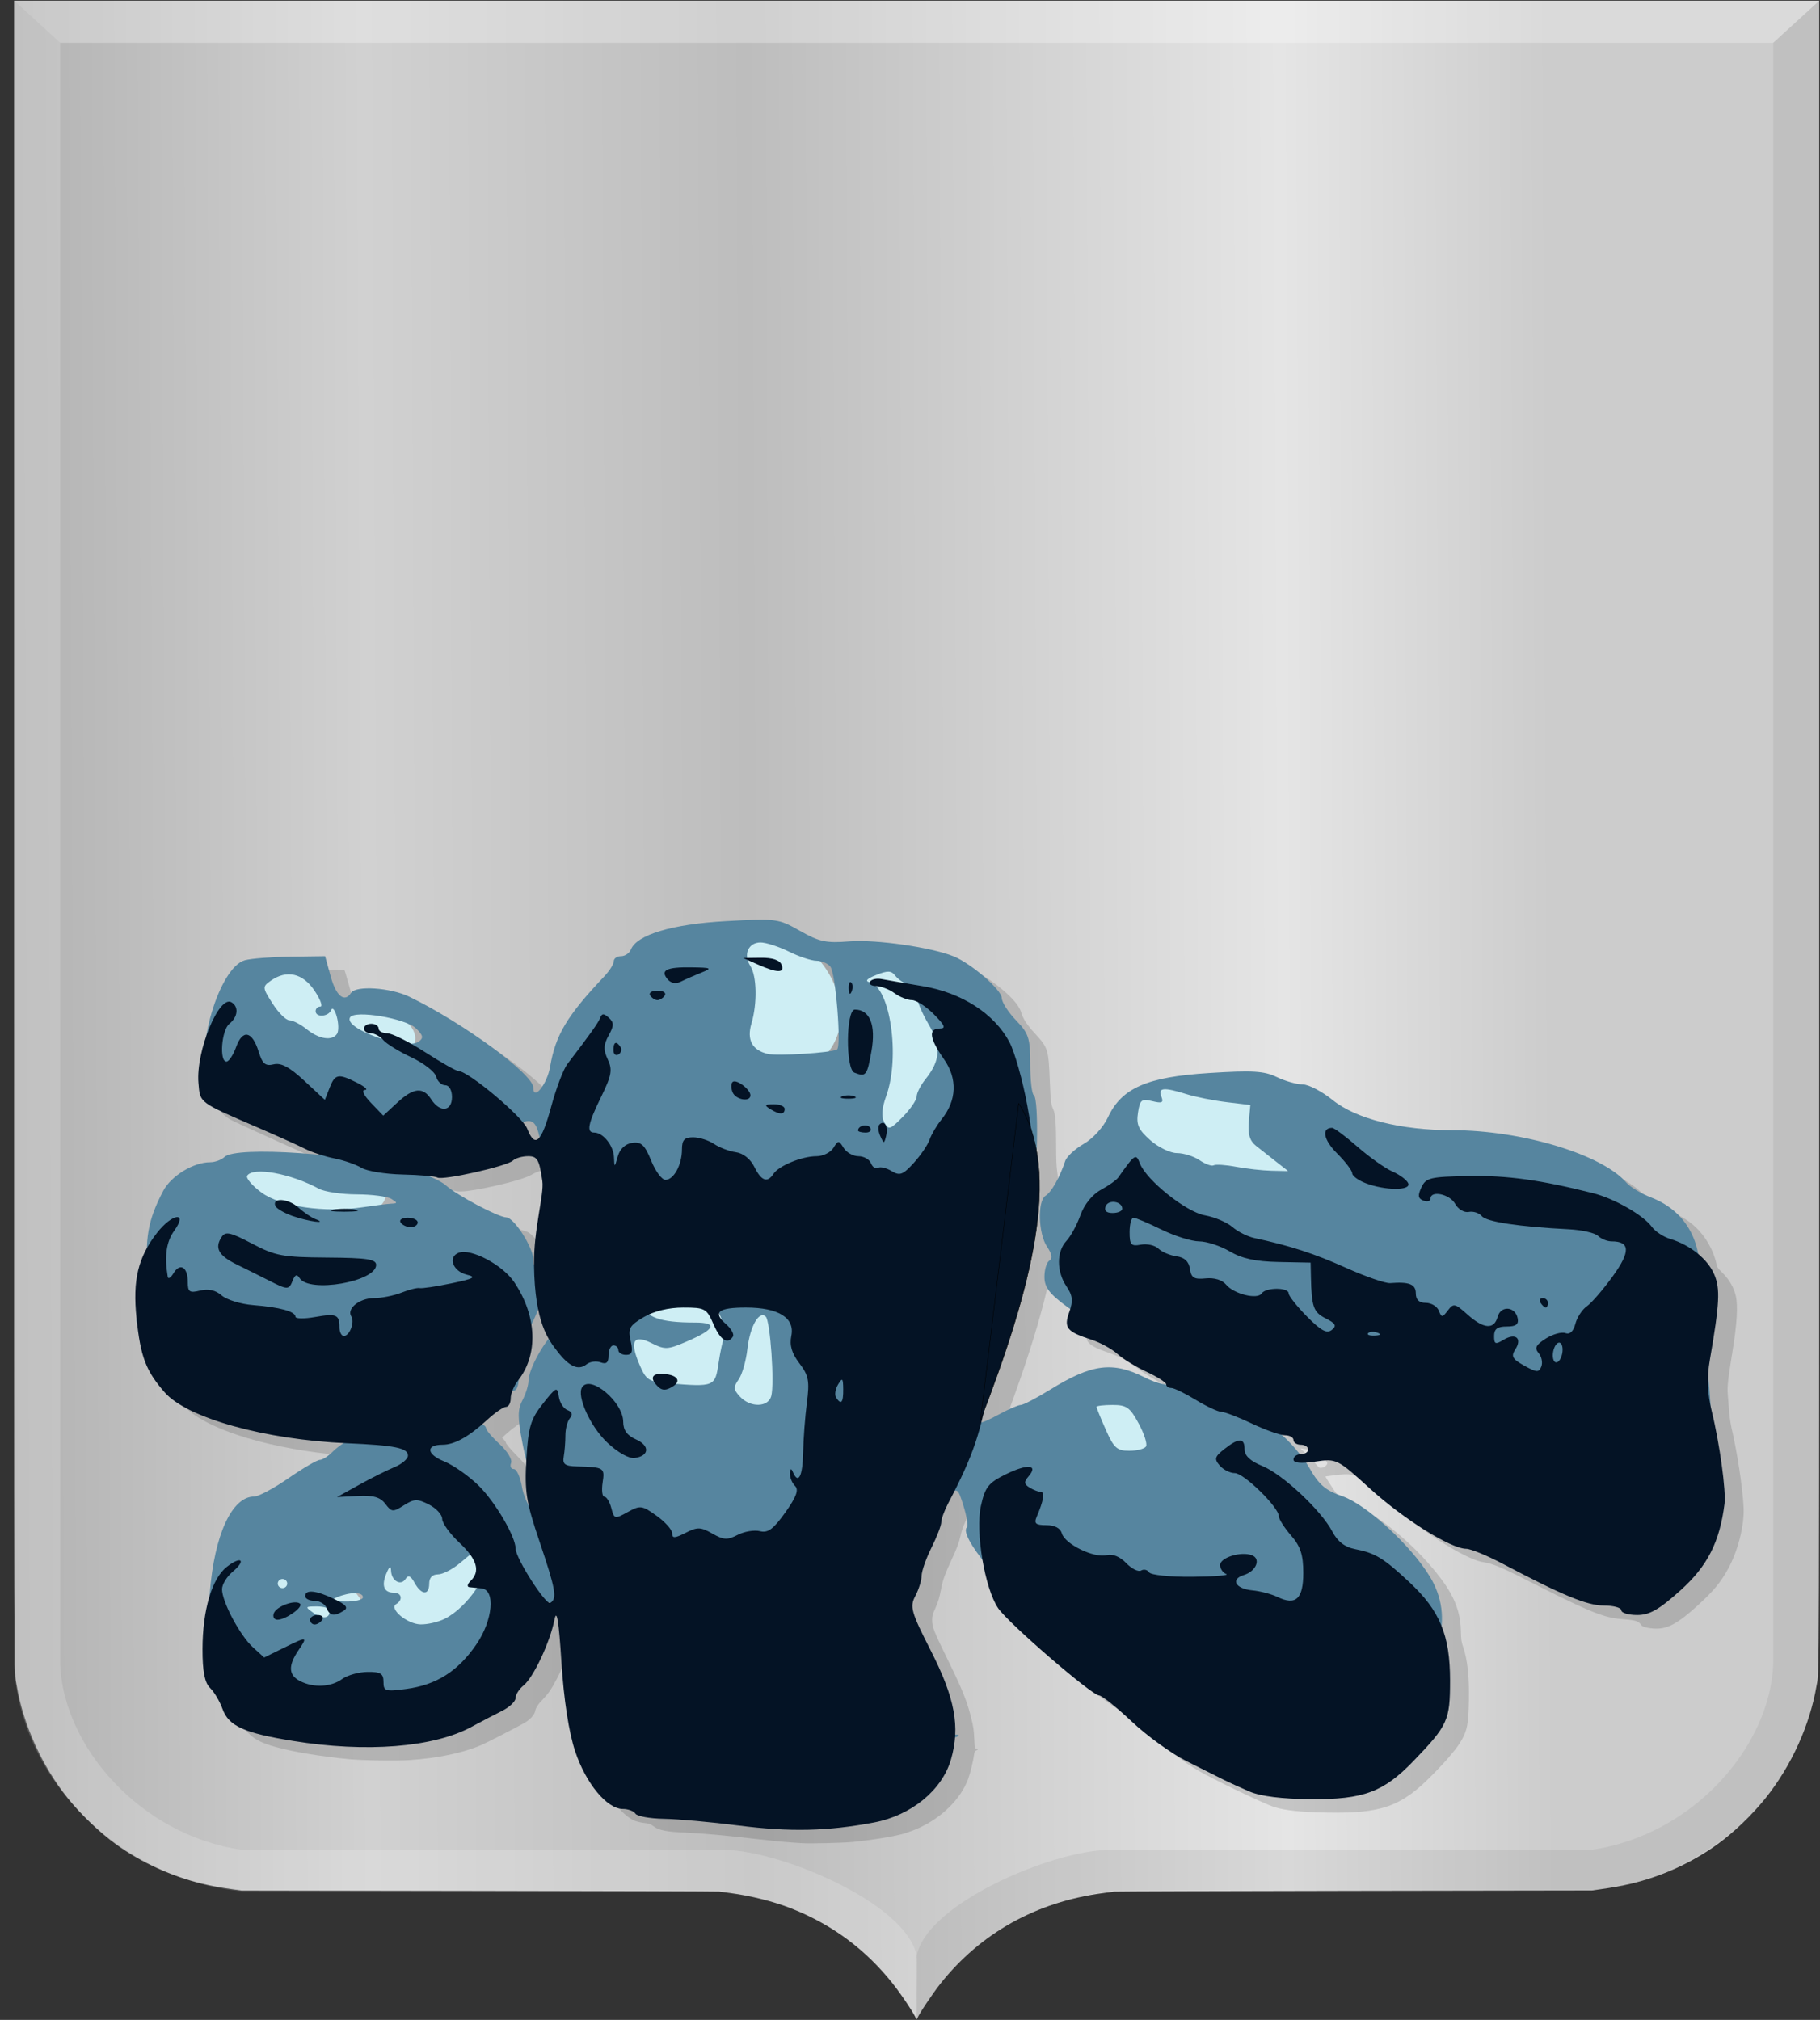
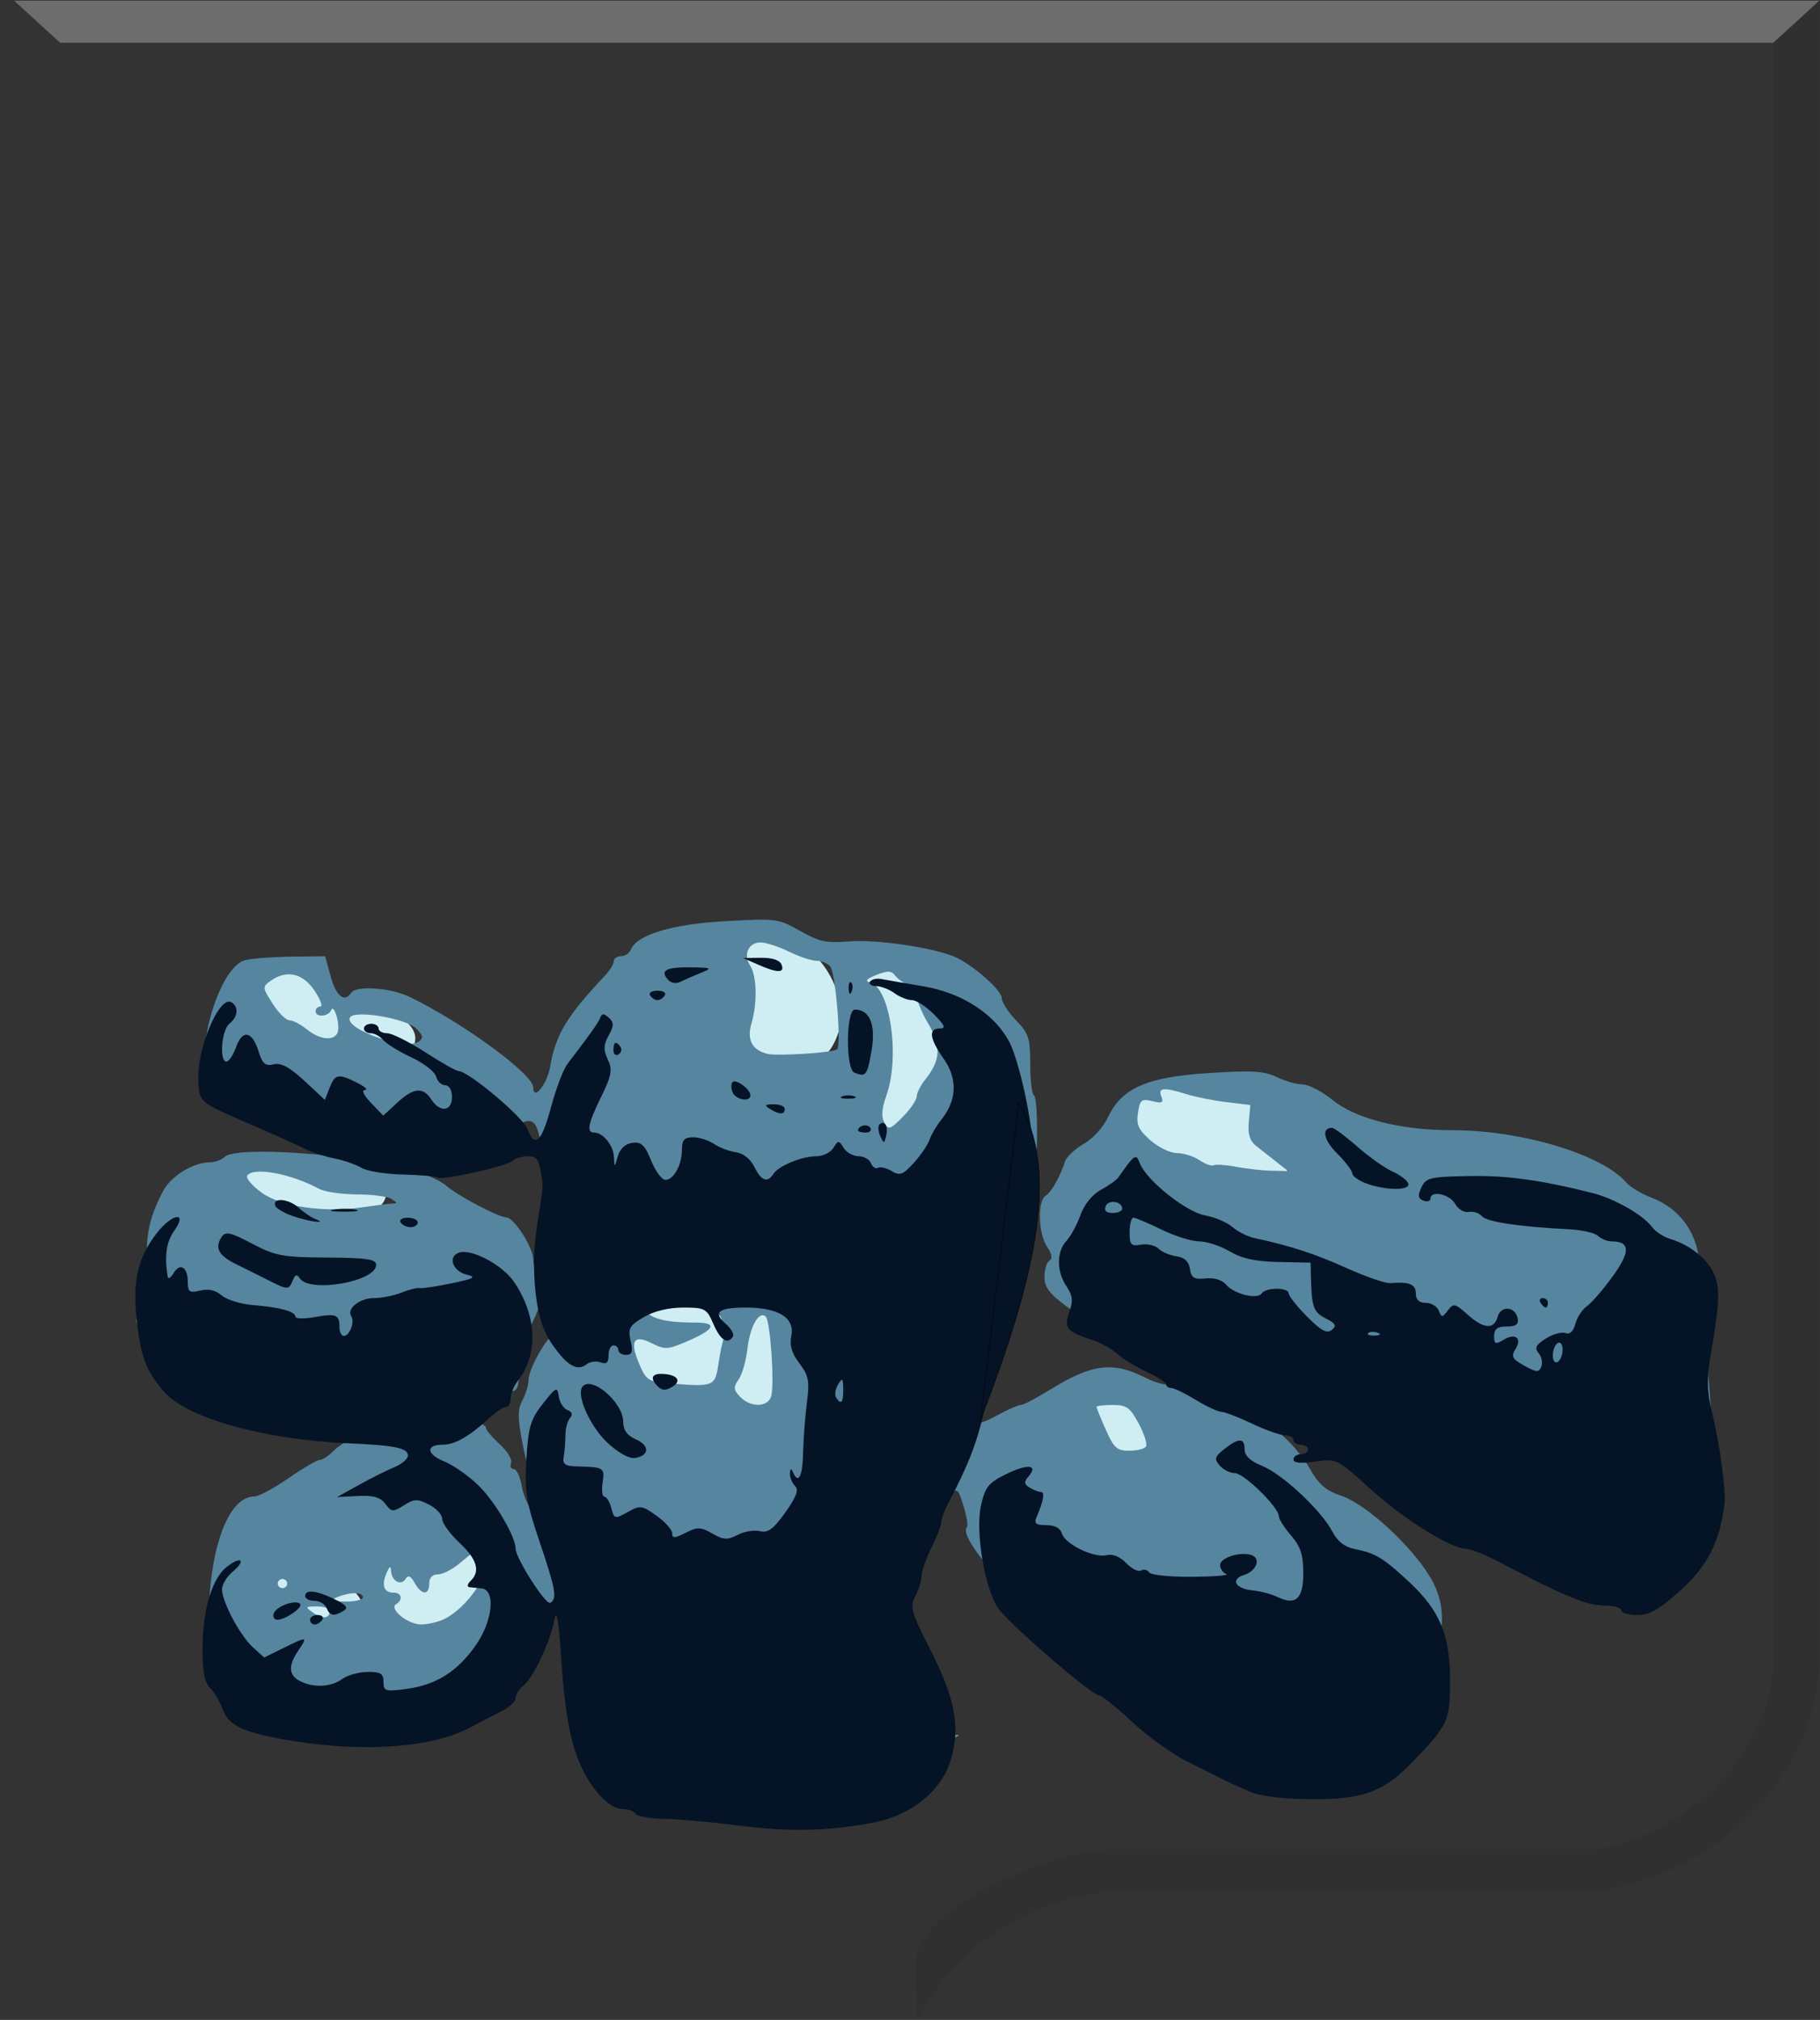
<svg xmlns="http://www.w3.org/2000/svg" xmlns:ns1="http://www.inkscape.org/namespaces/inkscape" xmlns:ns2="http://sodipodi.sourceforge.net/DTD/sodipodi-0.dtd" xmlns:xlink="http://www.w3.org/1999/xlink" width="374.908" height="416.125" id="svg4413" version="1.1" ns1:version="0.48.4 r9939" ns2:docname="st.svg">
  <rect width="100%" height="100%" fill="#333333" stroke="none" />
  <defs id="defs4415">
    <linearGradient id="linearGradient4070-9-0-5">
      <stop style="stop-color:#a3a3a3;stop-opacity:1;" offset="0" id="stop4072-5-5-3" />
      <stop style="stop-color:#b0b0b0;stop-opacity:1;" offset="0.143" id="stop4074-5-2-2" />
      <stop id="stop4076-40-4-9" offset="0.321" style="stop-color:#d1d1d1;stop-opacity:1;" />
      <stop style="stop-color:#bdbdbd;stop-opacity:1;" offset="0.5" id="stop4078-3-2-7" />
      <stop id="stop4080-4-3-3" offset="0.75" style="stop-color:#e5e5e5;stop-opacity:1;" />
      <stop style="stop-color:#cccccc;stop-opacity:1;" offset="0.875" id="stop4082-1-8-7" />
      <stop id="stop4084-2-5-4" offset="1" style="stop-color:#cccccc;stop-opacity:1;" />
    </linearGradient>
    <linearGradient gradientUnits="userSpaceOnUse" y2="148.853" x2="320.714" y1="148.853" x1="309.286" id="linearGradient5702" xlink:href="#linearGradient4070-9-0-5" ns1:collect="always" />
    <linearGradient id="linearGradient4053-4">
      <stop style="stop-color:#cc992d;stop-opacity:1;" offset="0" id="stop4055-9" />
      <stop style="stop-color:#e1a832;stop-opacity:1;" offset="0.143" id="stop4057-8" />
      <stop id="stop4059-2" offset="0.321" style="stop-color:#e5cf5c;stop-opacity:1;" />
      <stop style="stop-color:#e5c547;stop-opacity:1;" offset="0.5" id="stop4061-4" />
      <stop id="stop4063-5" offset="0.75" style="stop-color:#ffffa3;stop-opacity:1;" />
      <stop style="stop-color:#ffd94d;stop-opacity:1;" offset="0.875" id="stop4065-2" />
      <stop id="stop4067-9" offset="1" style="stop-color:#ffdb4e;stop-opacity:1;" />
    </linearGradient>
    <linearGradient ns1:collect="always" xlink:href="#linearGradient4070-9-0-5" id="linearGradient5034" x1="-18.907" y1="482.986" x2="421.619" y2="480.966" gradientUnits="userSpaceOnUse" />
  </defs>
  <ns2:namedview id="base" pagecolor="#ffffff" bordercolor="#666666" borderopacity="1.0" ns1:pageopacity="0.0" ns1:pageshadow="2" ns1:zoom="0.49497475" ns1:cx="413.48871" ns1:cy="528.70509" ns1:document-units="px" ns1:current-layer="layer1" showgrid="false" fit-margin-top="0" fit-margin-left="0" fit-margin-right="0" fit-margin-bottom="0" ns1:window-width="1600" ns1:window-height="837" ns1:window-x="-8" ns1:window-y="-8" ns1:window-maximized="1" />
  <g ns1:label="Laag 1" ns1:groupmode="layer" id="layer1" transform="translate(-46.873,-272.906)">
-     <path ns1:connector-curvature="0" id="path15028-58-75" d="m 235.517,688.71 c 0,-0.458 -2.899,-4.847 -4.709,-7.131 -5.627,-7.099 -12.553,-12.217 -21.037,-15.544 -3.513,-1.378 -8.241,-2.565 -12.419,-3.117 -0.966,-0.128 -2.002,-0.268 -2.302,-0.312 -0.3,-0.044 -22.572,-0.115 -49.493,-0.158 l -48.948,-0.078 -1.757,-0.247 c -2.612,-0.368 -4.334,-0.68 -6.29,-1.142 -6.277,-1.482 -12.553,-4.341 -17.76,-8.094 -3.401,-2.45 -7.231,-6.12 -10.006,-9.586 -5.295,-6.612 -9.124,-15.072 -10.475,-23.141 -0.568,-3.394 -0.535,7.25 -0.538,-175.585 l 0,-171.525 185.917,0 185.917,0 0,171.525 c 0,182.836 0.029,172.191 -0.538,175.585 -1.35,8.068 -5.18,16.529 -10.474,23.141 -2.775,3.466 -6.606,7.135 -10.006,9.586 -5.214,3.757 -11.476,6.61 -17.76,8.094 -1.956,0.462 -3.677,0.774 -6.29,1.142 l -1.757,0.247 -48.948,0.078 c -26.921,0.044 -49.193,0.114 -49.493,0.158 -0.3,0.044 -1.336,0.184 -2.302,0.312 -13.693,1.811 -25.178,8.218 -33.456,18.662 -1.637,2.065 -4.401,6.204 -4.745,7.104 -0.096,0.25 -0.327,0.269 -0.327,0.028 z" style="fill:url(#linearGradient5034);fill-opacity:1" />
-     <path ns2:nodetypes="cccccccccccc" ns1:connector-curvature="0" id="path15042-78-3" d="m 49.782,273.05 9.485,8.671 0,334.149 c 0.683,16.658 16.256,35.075 37.488,38.139 l 99.208,0 c 11.89,0 39.85,11.881 39.85,23.13 l -0.127,11.672 c -10.837,-18.439 -26.132,-24.74 -40.714,-26.283 l -0.014,0 -98.209,0 C 73.118,660.303 51.091,640.941 49.776,615.869 z" style="opacity:0.385;fill:#ffffff;fill-opacity:0.467;stroke:#000000;stroke-width:0.119px;stroke-linecap:butt;stroke-linejoin:miter;stroke-opacity:0" />
    <path ns2:nodetypes="cccccccccccc" ns1:connector-curvature="0" id="path15042-7-9-4" d="m 421.624,273.048 -9.485,8.671 0,334.149 c -0.683,16.658 -16.256,35.075 -37.488,38.139 l -99.208,0 c -11.89,0 -39.85,11.881 -39.85,23.13 l 0.127,11.671 c 10.837,-18.438 26.132,-24.74 40.714,-26.283 l 0.014,0 98.21,0 c 23.63,-2.224 45.657,-21.586 46.973,-46.658 z" style="opacity:0.194;fill:#000000;fill-opacity:0.316;stroke:#000000;stroke-width:0.119px;stroke-linecap:butt;stroke-linejoin:miter;stroke-opacity:0" />
    <path ns1:connector-curvature="0" id="path15070-7-3" d="m 421.636,273.05 -9.496,8.671 -352.874,0 -9.485,-8.671 z" style="fill:#ffffff;fill-opacity:0.283;stroke:#000000;stroke-width:0.119px;stroke-linecap:butt;stroke-linejoin:miter;stroke-opacity:0" />
-     <path style="fill:#000000;fill-opacity:0.142" d="m 212.25,652.634 c -2.559,-0.136 -5.335,-0.382 -8.782,-0.778 -7.418,-0.851 -11.794,-1.249 -15.531,-1.411 -3.655,-0.159 -5.312,-0.472 -6.272,-1.188 -0.762,-0.568 -1.082,-0.681 -2.364,-0.837 -0.559,-0.068 -1.359,-0.271 -1.778,-0.45 -2.084,-0.893 -4.685,-3.913 -6.505,-7.554 -2.574,-5.148 -3.627,-10.718 -4.634,-24.523 -0.349,-4.78 -0.696,-7.311 -1.002,-7.311 -0.035,0 -0.206,0.568 -0.38,1.262 -0.768,3.072 -2.005,6.264 -3.546,9.155 -1.062,1.991 -1.693,2.899 -2.849,4.097 -0.961,0.995 -1.354,1.614 -1.507,2.373 -0.155,0.771 -1.11,1.78 -2.317,2.449 -2.239,1.242 -7.566,3.974 -8.743,4.484 -3.754,1.628 -9.01,2.729 -14.85,3.11 -2.822,0.184 -9.617,0.077 -12.49,-0.197 -5.734,-0.547 -11.672,-1.542 -15.171,-2.541 -2.581,-0.737 -3.936,-1.39 -5.131,-2.472 -0.716,-0.649 -1.034,-1.165 -1.967,-3.199 -0.769,-1.676 -1.186,-2.362 -2.068,-3.397 -1.15,-1.35 -1.463,-2.508 -1.63,-6.032 -0.192,-4.036 0.164,-8.376 0.941,-11.482 0.196,-0.781 0.515,-2.82 0.711,-4.53 0.779,-6.825 2.274,-11.762 4.48,-14.803 1.223,-1.685 2.373,-2.46 4.138,-2.786 1.69,-0.313 3.518,-1.288 8.193,-4.369 2.911,-1.918 4.586,-2.877 5.616,-3.212 0.908,-0.296 1.531,-0.715 3.386,-2.281 l 1.399,-1.181 -1.339,-0.087 c -14.555,-0.943 -27.759,-4.408 -33.739,-8.853 -1.383,-1.028 -3.1,-3.046 -4.456,-5.238 -1.624,-2.624 -2.682,-7.008 -3.145,-13.031 -0.366,-4.763 0.144,-8.342 1.68,-11.776 0.535,-1.197 0.619,-1.526 0.702,-2.764 0.178,-2.65 0.975,-5.448 2.427,-8.525 0.994,-2.107 1.451,-2.788 2.61,-3.895 1.26,-1.203 2.214,-1.858 3.768,-2.586 1.386,-0.65 2.391,-0.931 3.774,-1.055 1.333,-0.12 2.21,-0.399 3.08,-0.983 0.877,-0.588 1.696,-0.822 3.569,-1.02 2.528,-0.267 10.174,-0.127 13.962,0.255 0.679,0.069 1.43,0.121 1.669,0.117 l 0.435,-0.008 -0.363,-0.143 c -2.219,-0.874 -20.855,-9.276 -21.804,-9.83 -1.328,-0.776 -2.037,-1.484 -2.292,-2.288 -0.304,-0.961 -0.444,-3.522 -0.284,-5.191 0.168,-1.752 0.711,-4.444 1.155,-5.73 0.153,-0.443 0.506,-1.824 0.784,-3.069 1.286,-5.763 3.361,-10.333 5.706,-12.568 1.198,-1.142 1.663,-1.292 4.973,-1.61 2.249,-0.216 13.211,-0.504 13.365,-0.352 0.056,0.056 0.405,1.215 0.774,2.577 0.369,1.362 0.838,2.87 1.042,3.352 0.718,1.7 1.723,2.683 2.515,2.459 0.162,-0.046 0.561,-0.368 0.887,-0.715 0.91,-0.969 2.167,-1.216 5.186,-1.02 3.5,0.227 5.961,1.013 9.984,3.185 9.444,5.1 20.347,13.083 22.134,16.206 0.147,0.257 0.312,0.698 0.365,0.98 0.161,0.844 0.224,0.965 0.511,0.965 0.369,0 0.926,-0.547 1.514,-1.488 0.694,-1.109 1.155,-2.359 1.528,-4.141 1.351,-6.445 3.341,-9.846 9.997,-17.08 2.001,-2.175 2.519,-2.875 2.929,-3.963 0.171,-0.455 0.379,-0.899 0.461,-0.988 0.14,-0.151 0.683,-0.315 1.591,-0.48 0.597,-0.109 1.255,-0.678 1.709,-1.481 0.952,-1.682 3.173,-2.893 7.259,-3.958 3.987,-1.039 8.522,-1.564 16.335,-1.891 5.908,-0.247 6.875,-0.074 10.525,1.886 4.56,2.448 5.09,2.601 8.707,2.521 7.058,-0.156 11.584,0.203 17.346,1.377 5.378,1.096 7.417,1.962 10.927,4.64 2.954,2.254 4.689,4.165 5.139,5.66 0.429,1.427 1.204,2.611 2.948,4.505 2.598,2.821 2.732,3.256 2.974,9.639 0.152,3.998 0.274,5.005 0.716,5.904 0.424,0.863 0.592,2.966 0.594,7.414 0.001,2.906 0.063,4.416 0.224,5.445 0.316,2.017 0.433,7.078 0.227,9.792 -0.786,10.356 -3.789,22.009 -10.102,39.188 -1.358,3.696 -1.893,5.435 -1.67,5.435 0.273,0 1.484,-0.54 3.118,-1.389 2.279,-1.184 3.66,-1.798 4.856,-2.159 1.178,-0.355 2.905,-1.249 6.346,-3.285 5.523,-3.268 8.068,-4.255 11.319,-4.39 2.576,-0.106 4.063,0.263 7.85,1.952 2.14,0.954 4.153,1.635 4.341,1.468 0.261,-0.233 -1.378,-1.329 -3.721,-2.488 -2.2,-1.088 -4.533,-2.495 -5.951,-3.589 -2.088,-1.611 -3.769,-2.504 -6.392,-3.397 -2.345,-0.798 -3.527,-1.471 -3.994,-2.275 -0.293,-0.505 -0.262,-1.444 0.086,-2.631 0.163,-0.556 0.278,-1.056 0.254,-1.111 -0.024,-0.056 -0.665,-0.588 -1.425,-1.182 -3.143,-2.456 -3.892,-3.647 -3.729,-5.926 0.098,-1.372 0.403,-2.278 0.987,-2.933 0.572,-0.641 0.521,-0.989 -0.377,-2.594 -1.209,-2.161 -1.597,-3.987 -1.486,-6.996 0.089,-2.418 0.237,-2.871 1.27,-3.878 1.218,-1.189 2.13,-2.759 3.346,-5.763 0.309,-0.763 0.665,-1.566 0.792,-1.784 0.354,-0.611 1.885,-1.923 3.419,-2.931 2.294,-1.508 3.8,-3.196 5.291,-5.931 1.048,-1.924 1.562,-2.605 2.854,-3.786 2.871,-2.625 7.285,-3.999 15.049,-4.684 6.583,-0.581 12.415,-0.664 14.32,-0.203 0.479,0.116 1.587,0.503 2.463,0.861 2.083,0.852 3.427,1.246 4.82,1.414 1.842,0.222 3.351,0.956 6.216,3.025 1.955,1.412 2.28,1.619 3.629,2.309 1.493,0.764 3.144,1.39 5.35,2.029 4.712,1.363 8.476,1.871 15.407,2.077 5.736,0.171 9.082,0.462 12.773,1.109 10.553,1.852 19.204,5.296 23.105,9.196 1.349,1.348 2.842,2.307 5.381,3.456 2.573,1.164 3.975,2.021 5.341,3.266 2.147,1.956 3.799,4.82 4.431,7.682 0.163,0.741 0.279,0.922 1.092,1.711 1.518,1.475 2.459,3.076 2.899,4.931 0.462,1.95 0.237,5.756 -0.672,11.328 -0.937,5.745 -1.116,7.356 -0.989,8.888 0.065,0.783 0.186,2.326 0.269,3.429 0.083,1.103 0.311,2.692 0.507,3.532 1.179,5.05 2.263,12.149 2.485,16.267 0.197,3.654 -1.101,8.902 -3.126,12.643 -1.54,2.844 -3.041,4.669 -6.245,7.592 -4.267,3.892 -6.401,5.016 -9.165,4.827 -1.286,-0.088 -2.317,-0.369 -2.524,-0.688 -0.54,-0.835 -1.131,-1.033 -3.629,-1.218 -1.936,-0.143 -3.279,-0.429 -5.226,-1.113 -2.307,-0.811 -6.537,-2.777 -12.154,-5.649 -7.612,-3.892 -9.478,-4.701 -11.557,-5.006 -2.76,-0.405 -9.28,-4.182 -15.045,-8.716 -0.719,-0.565 -3.17,-2.638 -5.448,-4.606 -2.278,-1.968 -4.433,-3.755 -4.79,-3.97 -1.459,-0.881 -2.389,-0.986 -5.438,-0.61 -0.958,0.118 -1.758,0.225 -1.778,0.237 -0.081,0.051 1.931,3.149 2.436,3.752 1.109,1.322 2.352,2.153 4.376,2.924 2.96,1.128 4.716,2.247 8.393,5.35 4.322,3.648 8.512,8.409 10.491,11.922 1.482,2.631 2.136,5.012 2.201,8.016 0.036,1.66 0.097,2.101 0.422,3.041 0.938,2.716 1.322,6.265 1.219,11.265 -0.097,4.709 -0.33,5.962 -1.499,8.051 -0.927,1.656 -2.808,3.894 -6.065,7.212 -6.374,6.495 -10.447,7.938 -21.792,7.72 -5.26,-0.101 -8.367,-0.429 -10.698,-1.129 -1.954,-0.587 -13.108,-5.949 -15.919,-7.652 -3.135,-1.9 -5.545,-3.737 -9.817,-7.481 -3.998,-3.504 -5.537,-4.713 -6.456,-5.069 -1.758,-0.68 -10.272,-7.674 -16.254,-13.351 -3.261,-3.095 -4.22,-4.132 -4.859,-5.26 -0.891,-1.571 -1.937,-4.773 -2.547,-7.799 -0.3,-1.489 -0.33,-1.554 -1.311,-2.898 -0.552,-0.756 -1.281,-1.876 -1.619,-2.489 -0.657,-1.19 -0.625,-0.991 -0.577,-3.632 0.016,-0.884 -0.406,-2.756 -1.047,-4.637 -0.913,-2.68 -1.169,-2.729 -2.338,-0.447 -1.141,2.227 -1.615,3.413 -1.893,4.737 -0.286,1.362 -0.779,2.678 -1.921,5.13 -1.184,2.541 -1.721,3.985 -1.996,5.37 -0.501,2.52 -0.652,3.044 -1.295,4.493 -0.56,1.263 -0.666,1.641 -0.666,2.379 0,1.519 0.329,2.348 3.485,8.787 2.709,5.527 3.759,8.156 4.554,11.403 0.481,1.965 0.552,2.454 0.653,4.514 0.086,1.753 0.1,1.813 0.416,1.853 0.425,0.054 0.415,0.205 -0.025,0.383 -0.293,0.119 -0.368,0.268 -0.448,0.894 -0.169,1.318 -0.807,3.926 -1.232,5.042 -1.575,4.129 -5.464,7.955 -10.234,10.071 -0.878,0.389 -2.185,0.881 -2.903,1.092 -2.125,0.624 -6.649,1.362 -10.813,1.762 -1.9,0.183 -8.321,0.338 -10.089,0.244 z m -86.735,-47.604 c 0.362,-0.389 -0.033,-0.841 -0.896,-1.025 l -0.394,-0.084 0.452,0.648 c 0.489,0.701 0.572,0.747 0.838,0.46 z m 34.134,-20.021 c -0.325,-1.463 -0.474,-3.512 -0.443,-6.125 0.025,-2.157 -0.018,-2.918 -0.212,-3.688 -0.665,-2.641 -1.143,-5.773 -1.154,-7.57 -0.011,-1.752 0.004,-1.848 0.467,-2.912 0.958,-2.203 1.197,-2.942 1.474,-4.561 0.409,-2.395 1.513,-4.868 3.36,-7.521 0.397,-0.57 0.688,-1.128 0.648,-1.239 -0.04,-0.111 -0.302,-0.703 -0.582,-1.314 -0.507,-1.106 -1.392,-3.904 -1.402,-4.434 -0.003,-0.152 -0.306,0.392 -0.674,1.211 l -0.668,1.488 0.034,2.2 c 0.039,2.509 -0.194,4.091 -0.872,5.917 -0.418,1.125 -1.108,2.462 -1.588,3.077 -0.139,0.178 -0.325,0.695 -0.413,1.15 -0.176,0.905 -0.488,1.435 -0.899,1.531 -0.345,0.081 -0.418,0.262 -0.653,1.638 -0.214,1.248 -0.499,1.676 -1.203,1.806 -0.472,0.087 -2.37,1.437 -3.64,2.59 l -0.929,0.843 0.385,0.407 c 0.212,0.224 0.385,0.477 0.385,0.561 0,0.274 0.96,1.412 2.519,2.984 1.963,1.98 2.589,3.016 2.536,4.201 -0.031,0.683 0.011,0.853 0.24,1.003 0.152,0.099 0.359,0.18 0.461,0.18 0.101,0 0.344,0.247 0.54,0.55 0.385,0.595 0.656,1.413 1.104,3.332 0.272,1.166 1.157,3.544 1.279,3.436 0.031,-0.028 -0.012,-0.361 -0.097,-0.74 z m 160.341,-10.139 c 0.431,-0.442 0.412,-0.653 -0.098,-1.107 -0.299,-0.266 -0.567,-0.378 -0.907,-0.378 -0.718,0 -1.458,-0.385 -1.619,-0.841 -0.256,-0.724 -0.718,-1.005 -1.908,-1.16 l -0.722,-0.094 1.099,1.026 c 0.605,0.564 1.481,1.478 1.948,2.031 0.828,0.98 0.861,1.003 1.365,0.932 0.299,-0.043 0.653,-0.214 0.842,-0.408 z M 199.131,546.51 c -0.171,-0.262 -0.212,-0.178 -0.072,0.147 0.05,0.116 0.121,0.183 0.158,0.15 0.037,-0.033 0,-0.167 -0.086,-0.297 z m -37.909,-15.959 c 0.095,-0.818 0.437,-3.177 0.76,-5.241 0.697,-4.454 0.751,-5.987 0.289,-8.244 -0.526,-2.569 -0.971,-3.079 -2.693,-3.079 -1.131,0 -2.045,0.254 -3.053,0.848 -1.216,0.717 -4.077,1.586 -8.215,2.496 -4.141,0.91 -6.641,1.217 -7.635,0.938 -0.231,-0.065 -0.649,-0.153 -0.929,-0.195 -0.401,-0.06 -0.228,0.063 0.824,0.587 0.732,0.365 1.908,1.099 2.613,1.631 3.062,2.313 9.523,5.705 11.885,6.24 0.783,0.177 1.685,0.965 2.743,2.398 1.551,2.1 2.731,4.646 2.94,6.344 0.102,0.833 0.119,0.74 0.205,-1.165 0.052,-1.139 0.171,-2.74 0.266,-3.559 z m -29.968,-6.804 c 0.559,-0.047 1.07,-0.114 1.137,-0.149 0.194,-0.101 -0.6,-0.76 -1.212,-1.006 -0.607,-0.244 -1.013,-0.192 -1.013,0.129 0,0.11 -0.168,0.438 -0.373,0.728 l -0.373,0.527 0.41,-0.072 c 0.225,-0.039 0.867,-0.11 1.426,-0.158 z m 30.393,-13.336 c 0.304,-0.19 0.329,-0.277 0.243,-0.852 -0.137,-0.92 -0.645,-2.046 -1.11,-2.461 -0.309,-0.275 -0.539,-0.357 -1.002,-0.357 -0.331,0 -0.725,0.059 -0.877,0.132 -0.264,0.126 -0.258,0.157 0.137,0.713 0.227,0.32 0.562,0.936 0.744,1.369 0.307,0.732 1.09,1.669 1.394,1.669 0.072,0 0.284,-0.095 0.471,-0.212 z m 61.008,-18.295 c 0.374,-0.086 0.715,-0.238 0.758,-0.337 0.043,-0.1 0.115,-0.894 0.161,-1.765 l 0.083,-1.584 -0.488,1.1 c -0.537,1.211 -0.875,1.829 -1.285,2.349 -0.317,0.402 -0.339,0.507 -0.089,0.442 0.1,-0.026 0.488,-0.118 0.862,-0.205 z m -85.161,-2.091 c 0.2,-0.212 0.364,-0.475 0.364,-0.583 0,-0.599 -1.304,-2.024 -2.341,-2.559 l -0.49,-0.252 0.254,0.317 c 0.821,1.026 1.044,1.591 1.048,2.661 l 0.004,1.049 0.398,-0.123 c 0.219,-0.068 0.562,-0.297 0.762,-0.509 z m 85.077,-12.814 c -0.436,-2.258 -0.674,-2.656 -1.886,-3.157 -0.402,-0.166 -0.751,-0.285 -0.775,-0.263 -0.024,0.021 0.256,0.441 0.622,0.933 0.694,0.933 2.095,3.396 2.095,3.683 0,0.091 0.04,0.13 0.088,0.087 0.049,-0.043 -0.017,-0.621 -0.144,-1.283 z" id="path5355" ns1:connector-curvature="0" />
    <path style="fill:#ceeef4;fill-opacity:1" d="m 136.576,610.905 c -1.203,-0.164 -3.192,-0.757 -4.458,-1.329 -4.031,-1.821 -7.253,-5.351 -8.403,-9.204 -0.419,-1.405 -0.387,-4.21 0.062,-5.5 0.503,-1.442 1.243,-2.535 2.422,-3.576 2.75,-2.428 6.99,-3.125 11.277,-1.854 2.499,0.741 4.587,1.904 6.483,3.61 5.445,4.9 6.033,12.129 1.29,15.856 -0.888,0.698 -2.709,1.534 -3.957,1.818 -1.118,0.254 -3.507,0.345 -4.717,0.179 z m -26.181,-0.383 c -6.02,-0.744 -11.051,-4.019 -11.855,-7.718 -0.615,-2.829 1.679,-5.385 5.667,-6.313 1.262,-0.294 4.434,-0.401 5.961,-0.202 4.945,0.645 9.401,3.181 11.053,6.292 0.444,0.836 0.476,0.988 0.476,2.255 0,1.653 -0.217,2.153 -1.446,3.337 -0.983,0.947 -2.514,1.686 -4.36,2.105 -1.358,0.308 -4.02,0.427 -5.496,0.244 z m 167.197,-37.856 c -2.955,-0.379 -6.13,-2.014 -8.058,-4.151 -2.928,-3.245 -2.752,-6.547 0.42,-7.852 0.905,-0.373 3.71,-0.391 5.004,-0.033 4.03,1.115 7.336,3.816 8.388,6.854 0.378,1.091 0.323,2.337 -0.138,3.142 -0.404,0.705 -1.474,1.531 -2.322,1.79 -0.695,0.213 -2.509,0.351 -3.294,0.25 z m -77.533,-6.44 c -2.488,-0.726 -4.318,-3.745 -4.828,-7.966 -0.09,-0.743 -0.182,-1.366 -0.204,-1.387 -0.022,-0.02 -0.397,0.229 -0.832,0.554 -0.936,0.699 -2.739,1.506 -4.057,1.818 -1.524,0.36 -4.483,0.301 -6.271,-0.123 -1.657,-0.394 -3.494,-1.134 -4.95,-1.996 -1.21,-0.716 -3.205,-2.378 -4.086,-3.404 -3.384,-3.944 -4.065,-8.869 -1.715,-12.407 1.175,-1.77 3.595,-3.307 6.064,-3.854 1.616,-0.358 4.41,-0.302 6.209,0.124 4.921,1.165 9.05,4.316 11.061,8.441 l 0.488,1.001 0.511,-0.96 c 2.562,-4.813 6.432,-6.572 9.307,-4.23 4.372,3.562 4.438,14.168 0.129,20.697 -0.902,1.367 -2.593,2.918 -3.711,3.404 -0.984,0.428 -2.238,0.544 -3.114,0.288 z m -96.215,-40.534 c -0.24,-0.029 -1.219,-0.145 -2.177,-0.259 -7.948,-0.945 -13.353,-4.048 -12.422,-7.13 0.703,-2.327 4.621,-4.374 10.34,-5.401 3.008,-0.54 4.363,-0.647 8.179,-0.647 2.088,0 4.215,0.069 5.008,0.163 11.012,1.3 16.425,5.429 12.115,9.242 -1.46,1.292 -4.053,2.393 -7.397,3.142 -3.23,0.723 -4.78,0.877 -9.217,0.912 -2.195,0.017 -4.188,0.008 -4.427,-0.021 z m 191.577,-5.111 c -5.061,-0.526 -10.019,-2.373 -13.692,-5.101 -2.649,-1.968 -4.421,-4.168 -5.417,-6.727 -0.425,-1.092 -0.453,-1.277 -0.449,-2.976 0.004,-1.62 0.045,-1.912 0.385,-2.761 2.405,-6.005 11.467,-8.667 21.189,-6.226 4.782,1.201 9.022,3.543 11.848,6.544 6.312,6.702 3.703,14.419 -5.658,16.74 -2.284,0.566 -5.645,0.774 -8.207,0.508 z m -65.641,-13.255 c -1.267,-0.316 -2.19,-0.837 -3.438,-1.938 -3.998,-3.529 -6.566,-10.549 -6.603,-18.051 l -0.011,-2.136 -0.397,1.1 c -1.307,3.618 -3.892,5.986 -7.497,6.868 -0.989,0.242 -1.4,0.272 -2.897,0.215 -2.623,-0.101 -4.744,-0.813 -7.119,-2.39 -2.328,-1.545 -4.195,-3.609 -5.594,-6.181 -4.521,-8.312 -1.531,-17.507 6.252,-19.229 1.021,-0.226 3.611,-0.228 4.645,-0.003 2.103,0.456 4.691,1.726 6.498,3.188 3.518,2.847 5.986,7.462 6.369,11.912 l 0.097,1.126 0.322,-1.425 c 1.081,-4.778 3.417,-8.308 6.309,-9.532 0.838,-0.355 1.09,-0.399 2.25,-0.399 1.2,0 1.396,0.038 2.405,0.468 6.46,2.747 10.577,15.123 8.549,25.7 -1.424,7.427 -5.604,11.841 -10.14,10.709 z M 123.026,490.898 c -2.672,-0.497 -4.837,-1.472 -6.402,-2.882 l -0.72,-0.648 -0.514,0.367 c -2.167,1.546 -5.979,1.491 -9.691,-0.141 -6.877,-3.022 -10.318,-9.699 -6.793,-13.178 1.876,-1.852 6.048,-2.084 9.852,-0.549 3.299,1.331 6.538,4.128 7.856,6.786 l 0.365,0.735 0.545,-0.213 c 1.744,-0.682 3.736,-0.924 5.715,-0.695 5.134,0.595 9.197,3.4 9.18,6.339 -0.003,0.473 -0.106,1.05 -0.235,1.319 -0.541,1.121 -2.158,2.206 -3.954,2.654 -1.081,0.27 -4.005,0.329 -5.204,0.106 z" id="path5300-5" ns1:connector-curvature="0" />
-     <path style="fill:#56859f;fill-opacity:1" d="m 224.449,639.471 c -0.355,-0.896 -5.169,-1.146 -20.021,-1.04 -17.183,0.122 -19.484,-0.036 -18.982,-1.303 0.492,-1.239 -0.272,-1.35 -5.424,-0.786 -5.128,0.561 -5.914,0.45 -5.43,-0.771 0.368,-0.928 -0.184,-1.656 -1.578,-2.079 -2.933,-0.891 -6.39,-4.653 -7.112,-7.74 -0.328,-1.405 -1.209,-4.648 -1.958,-7.207 -0.748,-2.559 -1.361,-6.405 -1.361,-8.546 0,-2.142 -0.625,-4.718 -1.39,-5.725 -1.349,-1.777 -1.417,-1.761 -2.336,0.566 -0.52,1.319 -1.622,2.94 -2.447,3.603 -0.826,0.663 -1.79,2.479 -2.143,4.034 -0.353,1.556 -1.368,3.062 -2.256,3.347 -5.005,1.606 -6.952,2.771 -6.508,3.891 0.382,0.965 -0.497,1.093 -3.996,0.586 -3.185,-0.462 -4.708,-0.304 -5.251,0.545 -1.272,1.991 -21.278,2.437 -27.006,0.602 -2.571,-0.824 -6.978,-2.181 -9.793,-3.016 -3.718,-1.103 -5.118,-1.987 -5.118,-3.23 0,-0.942 -1.099,-2.712 -2.441,-3.934 -2.349,-2.137 -2.417,-2.527 -1.808,-10.241 0.945,-11.952 4.568,-19.811 9.135,-19.811 0.892,0 4.072,-1.698 7.067,-3.774 2.995,-2.075 5.901,-3.774 6.458,-3.774 0.557,0 1.797,-0.806 2.756,-1.791 0.959,-0.985 3.579,-2.711 5.821,-3.835 2.242,-1.124 4.584,-2.636 5.204,-3.359 1.356,-1.582 0.564,-1.791 -12.694,-3.349 -5.094,-0.599 -11.142,-1.677 -13.439,-2.396 -2.297,-0.719 -6.694,-1.308 -9.771,-1.308 -4.814,0 -6.103,-0.407 -9.253,-2.919 -2.013,-1.605 -4.306,-4.417 -5.097,-6.247 -1.777,-4.116 -1.78,-4.041 0.159,-4.041 1.407,0 1.516,-0.958 0.919,-8.077 -0.695,-8.282 -0.043,-12.038 3.137,-18.095 1.619,-3.083 6.232,-5.904 9.654,-5.904 1.018,0 2.36,-0.492 2.982,-1.094 2.378,-2.301 26.119,-0.67 38.256,2.629 2.949,0.802 6.247,2.251 7.328,3.221 2.295,2.058 10.766,6.547 12.466,6.605 1.606,0.055 5.554,6.243 5.554,8.705 0,1.263 0.341,1.677 0.918,1.114 1.182,-1.154 1.604,-19.341 0.585,-25.189 -0.587,-3.365 -1.21,-4.481 -2.5,-4.481 -0.945,0 -1.971,0.637 -2.28,1.415 -0.309,0.778 -1.641,1.415 -2.96,1.415 -1.319,0 -3.035,0.616 -3.812,1.369 -2.239,2.166 -6.11,2.687 -10.129,1.362 -2.039,-0.673 -5.965,-1.244 -8.724,-1.269 -3.262,-0.03 -5.648,-0.598 -6.825,-1.623 -0.995,-0.868 -3.125,-1.89 -4.733,-2.272 -1.609,-0.382 -3.802,-1.233 -4.875,-1.891 -1.073,-0.658 -3.63,-1.493 -5.682,-1.856 -2.053,-0.363 -4.589,-1.55 -5.636,-2.637 -1.602,-1.664 -2.205,-1.794 -3.81,-0.825 -3.006,1.817 -4.691,1.372 -6.316,-1.669 -3.095,-5.791 2.114,-23.232 7.362,-24.649 1.31,-0.354 5.565,-0.686 9.455,-0.738 l 7.072,-0.094 1.173,4.245 c 1.111,4.018 2.848,5.39 4.181,3.302 0.989,-1.548 8.118,-1.071 11.99,0.804 11.106,5.377 25.544,15.961 25.544,18.724 0,2.84 2.846,-0.691 3.46,-4.293 1.122,-6.578 3.473,-10.497 11.203,-18.67 1.051,-1.111 1.91,-2.491 1.91,-3.066 0,-0.575 0.672,-1.046 1.493,-1.046 0.821,0 1.738,-0.617 2.037,-1.372 1.209,-3.05 8.535,-5.242 19.55,-5.852 10.454,-0.579 10.815,-0.531 15.303,2.014 3.966,2.249 5.36,2.545 10.161,2.159 5.424,-0.436 16.914,1.219 21.495,3.097 3.655,1.498 9.867,6.89 9.886,8.581 0.011,0.853 1.334,2.915 2.942,4.581 2.612,2.706 2.925,3.668 2.925,9.006 0,3.287 0.329,6.173 0.731,6.414 1.107,0.662 0.766,17.818 -0.394,19.818 -0.59,1.017 -0.721,3.296 -0.314,5.452 0.549,2.905 0.307,4.189 -1.124,5.949 -1.097,1.35 -1.824,3.76 -1.824,6.049 0,2.093 -0.398,4.043 -0.883,4.333 -0.486,0.291 -0.675,1.3 -0.42,2.244 0.255,0.944 -0.225,2.269 -1.066,2.945 -0.941,0.756 -1.53,2.738 -1.53,5.149 0,2.156 -0.686,4.868 -1.525,6.027 -0.874,1.208 -1.262,2.908 -0.909,3.984 0.339,1.032 0.198,1.877 -0.311,1.877 -0.51,0 -1.156,0.849 -1.437,1.887 -0.641,2.373 0.304,2.373 4.67,0 1.909,-1.038 3.888,-1.887 4.398,-1.887 0.509,0 3.238,-1.427 6.064,-3.171 8.594,-5.304 12.839,-5.846 19.498,-2.487 2.449,1.235 4.87,1.798 6.269,1.458 3.065,-0.744 2.88,-2.055 -0.401,-2.846 -4.063,-0.979 -12.799,-6.071 -13.933,-8.122 -0.552,-0.998 -1.583,-1.814 -2.291,-1.814 -0.708,0 -3.325,-1.505 -5.815,-3.345 -3.548,-2.622 -4.527,-3.936 -4.527,-6.076 0,-1.502 0.462,-3.008 1.028,-3.346 0.683,-0.409 0.52,-1.365 -0.487,-2.853 -1.817,-2.683 -2.007,-9.454 -0.295,-10.512 1.194,-0.738 2.928,-3.81 4.03,-7.141 0.304,-0.918 2.034,-2.516 3.846,-3.55 1.847,-1.055 4.022,-3.445 4.955,-5.446 2.815,-6.041 8.02,-8.323 20.831,-9.133 8.981,-0.568 11.347,-0.427 13.952,0.831 1.725,0.833 4.125,1.514 5.332,1.514 1.207,0 3.991,1.452 6.186,3.226 4.802,3.882 14.041,6.208 24.66,6.208 14.286,0 30.858,4.995 35.838,10.801 0.766,0.893 3.064,2.271 5.108,3.062 7.869,3.047 11.415,10.576 9.476,20.115 -0.793,3.899 -0.834,5.994 -0.134,6.816 1.907,2.239 3.14,12.396 3.14,25.858 0,11.494 -0.212,13.398 -1.439,12.942 -0.935,-0.347 -2.127,0.594 -3.402,2.685 -1.08,1.771 -4.185,4.968 -6.901,7.106 -5.995,4.719 -13.246,6.158 -18.296,3.631 -1.657,-0.829 -4.046,-1.507 -5.309,-1.507 -1.263,0 -3.783,-1.061 -5.6,-2.358 -1.817,-1.297 -3.829,-2.359 -4.472,-2.359 -0.643,0 -1.421,-0.637 -1.73,-1.415 -0.309,-0.778 -1.009,-1.415 -1.556,-1.415 -0.547,0 -3.522,-1.86 -6.611,-4.133 -6.469,-4.761 -11.302,-7.69 -15.122,-9.166 -1.474,-0.57 -2.681,-1.391 -2.681,-1.824 0,-0.433 -0.8,-1.033 -1.778,-1.334 -0.978,-0.3 -2.671,-1.351 -3.763,-2.335 -2.795,-2.52 -9.582,-5.737 -12.103,-5.737 -1.823,0 -1.591,0.409 1.645,2.897 2.072,1.593 4.874,4.852 6.227,7.24 1.97,3.479 3.321,4.639 6.787,5.829 4.959,1.703 14.143,10.138 18.034,16.563 5.078,8.385 2.369,18.081 -7.906,28.304 -3.121,3.105 -5.554,6.15 -5.408,6.768 0.861,3.63 -21.317,4.015 -25.018,0.434 -0.914,-0.884 -3.178,-2.19 -5.031,-2.901 -1.854,-0.712 -4.029,-1.832 -4.835,-2.488 -0.805,-0.657 -4.392,-2.465 -7.969,-4.018 -3.578,-1.553 -6.969,-3.664 -7.537,-4.691 -0.568,-1.026 -3.768,-3.856 -7.112,-6.289 -3.344,-2.432 -6.668,-5.236 -7.388,-6.23 -0.72,-0.994 -2.488,-2.401 -3.93,-3.127 -5.445,-2.74 -14.991,-14.217 -13.237,-15.914 0.282,-0.273 -0.026,-2.24 -0.686,-4.371 -1.14,-3.683 -1.288,-3.797 -2.992,-2.304 -2.183,1.912 -6.958,1.783 -5.003,4.671 1.352,1.997 -0.65,1.013 -2.223,3.673 -1.437,2.43 -0.114,4.929 -2,4.828 -12.441,-0.662 -1.255,8.196 -1.255,10.241 0,2.045 0.361,6.256 1.105,6.976 0.863,0.835 1.152,0.025 1.235,4.198 0.071,3.598 1.25,12.009 1.713,13.928 0.967,4.01 11.057,0.876 7.771,0.876 -1.953,0 -2.29,0.364 -1.849,1.998 0.498,1.841 0.251,1.953 -3.148,1.427 -4.057,-0.628 -5.482,0.023 -3.954,1.804 0.728,0.849 0.336,1.317 -1.471,1.756 -1.355,0.329 -2.464,1.227 -2.464,1.995 0,1.744 -5.696,1.939 -6.378,0.218 z m -85.961,-33.071 c 4.716,-2.368 9.471,-9.375 9.471,-13.958 0,-2.168 -1.598,-1.553 -6.245,2.401 -1.558,1.326 -3.642,2.411 -4.631,2.411 -1.148,0 -1.798,0.682 -1.798,1.887 0,2.477 -1.592,2.409 -2.995,-0.127 -0.818,-1.479 -1.316,-1.697 -1.875,-0.823 -0.964,1.51 -2.909,0.404 -2.991,-1.7 -0.043,-1.114 -0.338,-0.928 -0.977,0.615 -1.04,2.511 -0.47,3.922 1.584,3.922 1.59,0 1.887,1.487 0.466,2.337 -1.562,0.934 2.2,4.103 4.971,4.188 1.413,0.043 3.673,-0.475 5.021,-1.152 z m -23.677,-1.655 c 0,-0.488 -1.181,-0.888 -2.623,-0.888 -2.498,0 -2.533,0.064 -0.742,1.331 1.913,1.354 3.366,1.162 3.366,-0.444 z m 6.825,-2.775 c 0,-1.127 -2.653,-1.127 -5.362,0 -1.564,0.65 -1.227,0.824 1.706,0.877 2.011,0.036 3.656,-0.358 3.656,-0.877 z m -15.599,-2.83 c 0,-0.519 -0.439,-0.943 -0.975,-0.943 -0.536,0 -0.975,0.425 -0.975,0.943 0,0.519 0.439,0.943 0.975,0.943 0.536,0 0.975,-0.425 0.975,-0.943 z m 52.399,-16.274 c -0.558,-2.205 -1.385,-4.474 -1.839,-5.041 -0.454,-0.567 -1.394,-3.964 -2.09,-7.547 -1.027,-5.289 -1.031,-6.96 -0.022,-8.874 0.684,-1.297 1.25,-3.118 1.257,-4.047 0.021,-2.524 3.607,-8.846 5.897,-10.398 l 2.009,-1.362 -2.165,-4.019 -2.165,-4.019 -1.156,3.79 c -0.636,2.084 -1.876,4.785 -2.756,6 -0.993,1.371 -1.6,4.1 -1.6,7.189 0,4.015 -0.314,4.979 -1.622,4.979 -2.792,0 -9.102,3.13 -9.102,4.515 0,0.727 0.877,1.544 1.95,1.815 1.073,0.271 1.95,0.832 1.95,1.247 0,0.414 1.276,1.918 2.835,3.342 1.559,1.424 2.609,3.158 2.333,3.854 -0.276,0.696 -0.021,1.265 0.566,1.265 0.587,0 1.344,1.672 1.682,3.715 0.505,3.059 3.319,7.606 4.706,7.606 0.19,0 -0.11,-1.804 -0.668,-4.009 z m 124.509,-11.966 c 0.309,-0.485 -0.367,-2.607 -1.503,-4.717 -1.8,-3.341 -2.494,-3.836 -5.38,-3.836 -1.823,0 -3.314,0.177 -3.314,0.393 0,0.216 0.862,2.339 1.915,4.717 1.662,3.752 2.299,4.324 4.817,4.324 1.596,0 3.155,-0.397 3.465,-0.881 z m -77.201,-10.376 c 0.697,-2.578 -0.192,-15.464 -1.129,-16.37 -1.364,-1.32 -3.259,2.006 -3.782,6.638 -0.279,2.464 -1.093,5.306 -1.81,6.314 -1.11,1.56 -1.067,2.088 0.29,3.538 2.132,2.28 5.802,2.212 6.432,-0.12 z m -10.841,-6.855 c 0.358,-2.439 0.885,-4.802 1.172,-5.251 0.687,-1.075 -1.36,-6.684 -3.515,-9.629 -0.938,-1.283 -1.706,-2.846 -1.706,-3.474 0,-2.036 -3.839,-2.391 -8.246,-0.762 -5.052,1.867 -5.626,2.844 -3.944,6.716 1.345,3.095 4.135,4.099 11.394,4.099 4.758,0 4.134,1.398 -1.746,3.915 -3.928,1.681 -4.457,1.706 -7.204,0.332 -3.782,-1.892 -4.597,-0.422 -2.481,4.477 1.368,3.169 1.844,3.465 6.124,3.809 9.293,0.747 9.429,0.69 10.151,-4.231 z m 10.927,-15.034 c 0.834,-3.434 -1.459,-5.264 -4.768,-3.805 -3.078,1.357 -3.032,2.353 0.242,5.291 2.869,2.575 3.597,2.335 4.526,-1.487 z M 127.486,520.88 c 1.3,-0.063 1.3,-0.172 0,-0.985 -0.804,-0.503 -4.014,-0.921 -7.132,-0.929 -3.118,-0.008 -6.628,-0.532 -7.799,-1.166 -5.837,-3.156 -13.566,-4.561 -14.764,-2.684 -0.31,0.485 1.014,2.046 2.941,3.468 3.932,2.902 13.001,4.215 20.906,3.026 2.413,-0.363 5.045,-0.692 5.85,-0.73 z m 182.31,-8.614 c -1.341,-1.048 -3.237,-2.542 -4.214,-3.32 -1.27,-1.011 -1.687,-2.407 -1.462,-4.902 l 0.314,-3.489 -4.875,-0.587 c -2.681,-0.323 -6.407,-1.066 -8.28,-1.651 -4.703,-1.47 -5.91,-1.355 -5.178,0.492 0.506,1.277 0.17,1.448 -1.871,0.952 -2.222,-0.54 -2.537,-0.283 -2.943,2.396 -0.372,2.45 0.095,3.486 2.545,5.652 1.65,1.458 4.121,2.652 5.491,2.652 1.37,0 3.466,0.661 4.659,1.47 1.193,0.808 2.497,1.279 2.898,1.045 0.401,-0.234 2.484,-0.095 4.629,0.309 2.145,0.403 5.435,0.768 7.312,0.81 l 3.412,0.077 z M 235.702,498.804 c 0,-0.713 0.811,-2.309 1.801,-3.546 3.139,-3.92 3.305,-6.855 0.643,-11.359 -1.332,-2.254 -2.426,-4.854 -2.433,-5.779 -0.007,-0.924 -0.779,-1.959 -1.718,-2.3 -0.938,-0.341 -2.158,-1.202 -2.71,-1.913 -0.816,-1.052 -1.545,-1.079 -3.9,-0.146 -1.967,0.779 -2.403,1.263 -1.36,1.508 4.216,0.99 6.312,15.342 3.417,23.393 -0.933,2.595 -1.058,4.304 -0.401,5.492 0.88,1.591 1.174,1.501 3.807,-1.165 1.569,-1.589 2.853,-3.472 2.853,-4.186 z m -16.422,-9.678 c 0.96,-0.548 -0.262,-15.75 -1.374,-17.109 -0.531,-0.649 -1.807,-1.179 -2.835,-1.179 -1.028,0 -3.589,-0.849 -5.691,-1.887 -2.102,-1.038 -4.731,-1.887 -5.841,-1.887 -2.514,0 -3.61,2.507 -2.112,4.829 1.352,2.095 1.467,7.722 0.241,11.858 -0.998,3.368 0.129,5.493 3.325,6.27 1.968,0.479 13.104,-0.219 14.288,-0.895 z m -86.713,-4.357 c -2.139,-2.07 -12.589,-3.831 -13.574,-2.288 -1.496,2.342 11.505,6.941 14.152,5.007 1.018,-0.744 0.902,-1.287 -0.578,-2.719 z m -16.258,1.109 c 0.35,-0.548 0.322,-2.14 -0.063,-3.538 -0.385,-1.397 -0.901,-2.01 -1.148,-1.361 -0.532,1.399 -3.211,1.596 -3.211,0.236 0,-0.519 0.443,-0.943 0.984,-0.943 0.541,0 -0.007,-1.481 -1.219,-3.29 -2.404,-3.592 -5.737,-4.343 -9.005,-2.031 -1.754,1.241 -1.742,1.394 0.381,4.717 1.206,1.889 2.767,3.434 3.468,3.434 0.701,0 2.311,0.835 3.576,1.855 2.547,2.053 5.257,2.453 6.235,0.921 z" id="path5196-7" ns1:connector-curvature="0" ns2:nodetypes="cscscsccsccccscscssscsssssscsssscsssscssssccscscssccsssscsscccsssssscssssccscssssccssscsssssssssssscccccsssssscsscsscssssscsscsscsscssssscsscsscccsccsscccscscssccscsscscsssccssssssssssssscscccscccccssssscsscsccssscscssccsssscsscssscssscssccssccscssccsscsssscssscsscccccsssscssssssccssscsscscsscssssc" />
+     <path style="fill:#56859f;fill-opacity:1" d="m 224.449,639.471 c -0.355,-0.896 -5.169,-1.146 -20.021,-1.04 -17.183,0.122 -19.484,-0.036 -18.982,-1.303 0.492,-1.239 -0.272,-1.35 -5.424,-0.786 -5.128,0.561 -5.914,0.45 -5.43,-0.771 0.368,-0.928 -0.184,-1.656 -1.578,-2.079 -2.933,-0.891 -6.39,-4.653 -7.112,-7.74 -0.328,-1.405 -1.209,-4.648 -1.958,-7.207 -0.748,-2.559 -1.361,-6.405 -1.361,-8.546 0,-2.142 -0.625,-4.718 -1.39,-5.725 -1.349,-1.777 -1.417,-1.761 -2.336,0.566 -0.52,1.319 -1.622,2.94 -2.447,3.603 -0.826,0.663 -1.79,2.479 -2.143,4.034 -0.353,1.556 -1.368,3.062 -2.256,3.347 -5.005,1.606 -6.952,2.771 -6.508,3.891 0.382,0.965 -0.497,1.093 -3.996,0.586 -3.185,-0.462 -4.708,-0.304 -5.251,0.545 -1.272,1.991 -21.278,2.437 -27.006,0.602 -2.571,-0.824 -6.978,-2.181 -9.793,-3.016 -3.718,-1.103 -5.118,-1.987 -5.118,-3.23 0,-0.942 -1.099,-2.712 -2.441,-3.934 -2.349,-2.137 -2.417,-2.527 -1.808,-10.241 0.945,-11.952 4.568,-19.811 9.135,-19.811 0.892,0 4.072,-1.698 7.067,-3.774 2.995,-2.075 5.901,-3.774 6.458,-3.774 0.557,0 1.797,-0.806 2.756,-1.791 0.959,-0.985 3.579,-2.711 5.821,-3.835 2.242,-1.124 4.584,-2.636 5.204,-3.359 1.356,-1.582 0.564,-1.791 -12.694,-3.349 -5.094,-0.599 -11.142,-1.677 -13.439,-2.396 -2.297,-0.719 -6.694,-1.308 -9.771,-1.308 -4.814,0 -6.103,-0.407 -9.253,-2.919 -2.013,-1.605 -4.306,-4.417 -5.097,-6.247 -1.777,-4.116 -1.78,-4.041 0.159,-4.041 1.407,0 1.516,-0.958 0.919,-8.077 -0.695,-8.282 -0.043,-12.038 3.137,-18.095 1.619,-3.083 6.232,-5.904 9.654,-5.904 1.018,0 2.36,-0.492 2.982,-1.094 2.378,-2.301 26.119,-0.67 38.256,2.629 2.949,0.802 6.247,2.251 7.328,3.221 2.295,2.058 10.766,6.547 12.466,6.605 1.606,0.055 5.554,6.243 5.554,8.705 0,1.263 0.341,1.677 0.918,1.114 1.182,-1.154 1.604,-19.341 0.585,-25.189 -0.587,-3.365 -1.21,-4.481 -2.5,-4.481 -0.945,0 -1.971,0.637 -2.28,1.415 -0.309,0.778 -1.641,1.415 -2.96,1.415 -1.319,0 -3.035,0.616 -3.812,1.369 -2.239,2.166 -6.11,2.687 -10.129,1.362 -2.039,-0.673 -5.965,-1.244 -8.724,-1.269 -3.262,-0.03 -5.648,-0.598 -6.825,-1.623 -0.995,-0.868 -3.125,-1.89 -4.733,-2.272 -1.609,-0.382 -3.802,-1.233 -4.875,-1.891 -1.073,-0.658 -3.63,-1.493 -5.682,-1.856 -2.053,-0.363 -4.589,-1.55 -5.636,-2.637 -1.602,-1.664 -2.205,-1.794 -3.81,-0.825 -3.006,1.817 -4.691,1.372 -6.316,-1.669 -3.095,-5.791 2.114,-23.232 7.362,-24.649 1.31,-0.354 5.565,-0.686 9.455,-0.738 l 7.072,-0.094 1.173,4.245 c 1.111,4.018 2.848,5.39 4.181,3.302 0.989,-1.548 8.118,-1.071 11.99,0.804 11.106,5.377 25.544,15.961 25.544,18.724 0,2.84 2.846,-0.691 3.46,-4.293 1.122,-6.578 3.473,-10.497 11.203,-18.67 1.051,-1.111 1.91,-2.491 1.91,-3.066 0,-0.575 0.672,-1.046 1.493,-1.046 0.821,0 1.738,-0.617 2.037,-1.372 1.209,-3.05 8.535,-5.242 19.55,-5.852 10.454,-0.579 10.815,-0.531 15.303,2.014 3.966,2.249 5.36,2.545 10.161,2.159 5.424,-0.436 16.914,1.219 21.495,3.097 3.655,1.498 9.867,6.89 9.886,8.581 0.011,0.853 1.334,2.915 2.942,4.581 2.612,2.706 2.925,3.668 2.925,9.006 0,3.287 0.329,6.173 0.731,6.414 1.107,0.662 0.766,17.818 -0.394,19.818 -0.59,1.017 -0.721,3.296 -0.314,5.452 0.549,2.905 0.307,4.189 -1.124,5.949 -1.097,1.35 -1.824,3.76 -1.824,6.049 0,2.093 -0.398,4.043 -0.883,4.333 -0.486,0.291 -0.675,1.3 -0.42,2.244 0.255,0.944 -0.225,2.269 -1.066,2.945 -0.941,0.756 -1.53,2.738 -1.53,5.149 0,2.156 -0.686,4.868 -1.525,6.027 -0.874,1.208 -1.262,2.908 -0.909,3.984 0.339,1.032 0.198,1.877 -0.311,1.877 -0.51,0 -1.156,0.849 -1.437,1.887 -0.641,2.373 0.304,2.373 4.67,0 1.909,-1.038 3.888,-1.887 4.398,-1.887 0.509,0 3.238,-1.427 6.064,-3.171 8.594,-5.304 12.839,-5.846 19.498,-2.487 2.449,1.235 4.87,1.798 6.269,1.458 3.065,-0.744 2.88,-2.055 -0.401,-2.846 -4.063,-0.979 -12.799,-6.071 -13.933,-8.122 -0.552,-0.998 -1.583,-1.814 -2.291,-1.814 -0.708,0 -3.325,-1.505 -5.815,-3.345 -3.548,-2.622 -4.527,-3.936 -4.527,-6.076 0,-1.502 0.462,-3.008 1.028,-3.346 0.683,-0.409 0.52,-1.365 -0.487,-2.853 -1.817,-2.683 -2.007,-9.454 -0.295,-10.512 1.194,-0.738 2.928,-3.81 4.03,-7.141 0.304,-0.918 2.034,-2.516 3.846,-3.55 1.847,-1.055 4.022,-3.445 4.955,-5.446 2.815,-6.041 8.02,-8.323 20.831,-9.133 8.981,-0.568 11.347,-0.427 13.952,0.831 1.725,0.833 4.125,1.514 5.332,1.514 1.207,0 3.991,1.452 6.186,3.226 4.802,3.882 14.041,6.208 24.66,6.208 14.286,0 30.858,4.995 35.838,10.801 0.766,0.893 3.064,2.271 5.108,3.062 7.869,3.047 11.415,10.576 9.476,20.115 -0.793,3.899 -0.834,5.994 -0.134,6.816 1.907,2.239 3.14,12.396 3.14,25.858 0,11.494 -0.212,13.398 -1.439,12.942 -0.935,-0.347 -2.127,0.594 -3.402,2.685 -1.08,1.771 -4.185,4.968 -6.901,7.106 -5.995,4.719 -13.246,6.158 -18.296,3.631 -1.657,-0.829 -4.046,-1.507 -5.309,-1.507 -1.263,0 -3.783,-1.061 -5.6,-2.358 -1.817,-1.297 -3.829,-2.359 -4.472,-2.359 -0.643,0 -1.421,-0.637 -1.73,-1.415 -0.309,-0.778 -1.009,-1.415 -1.556,-1.415 -0.547,0 -3.522,-1.86 -6.611,-4.133 -6.469,-4.761 -11.302,-7.69 -15.122,-9.166 -1.474,-0.57 -2.681,-1.391 -2.681,-1.824 0,-0.433 -0.8,-1.033 -1.778,-1.334 -0.978,-0.3 -2.671,-1.351 -3.763,-2.335 -2.795,-2.52 -9.582,-5.737 -12.103,-5.737 -1.823,0 -1.591,0.409 1.645,2.897 2.072,1.593 4.874,4.852 6.227,7.24 1.97,3.479 3.321,4.639 6.787,5.829 4.959,1.703 14.143,10.138 18.034,16.563 5.078,8.385 2.369,18.081 -7.906,28.304 -3.121,3.105 -5.554,6.15 -5.408,6.768 0.861,3.63 -21.317,4.015 -25.018,0.434 -0.914,-0.884 -3.178,-2.19 -5.031,-2.901 -1.854,-0.712 -4.029,-1.832 -4.835,-2.488 -0.805,-0.657 -4.392,-2.465 -7.969,-4.018 -3.578,-1.553 -6.969,-3.664 -7.537,-4.691 -0.568,-1.026 -3.768,-3.856 -7.112,-6.289 -3.344,-2.432 -6.668,-5.236 -7.388,-6.23 -0.72,-0.994 -2.488,-2.401 -3.93,-3.127 -5.445,-2.74 -14.991,-14.217 -13.237,-15.914 0.282,-0.273 -0.026,-2.24 -0.686,-4.371 -1.14,-3.683 -1.288,-3.797 -2.992,-2.304 -2.183,1.912 -6.958,1.783 -5.003,4.671 1.352,1.997 -0.65,1.013 -2.223,3.673 -1.437,2.43 -0.114,4.929 -2,4.828 -12.441,-0.662 -1.255,8.196 -1.255,10.241 0,2.045 0.361,6.256 1.105,6.976 0.863,0.835 1.152,0.025 1.235,4.198 0.071,3.598 1.25,12.009 1.713,13.928 0.967,4.01 11.057,0.876 7.771,0.876 -1.953,0 -2.29,0.364 -1.849,1.998 0.498,1.841 0.251,1.953 -3.148,1.427 -4.057,-0.628 -5.482,0.023 -3.954,1.804 0.728,0.849 0.336,1.317 -1.471,1.756 -1.355,0.329 -2.464,1.227 -2.464,1.995 0,1.744 -5.696,1.939 -6.378,0.218 z m -85.961,-33.071 c 4.716,-2.368 9.471,-9.375 9.471,-13.958 0,-2.168 -1.598,-1.553 -6.245,2.401 -1.558,1.326 -3.642,2.411 -4.631,2.411 -1.148,0 -1.798,0.682 -1.798,1.887 0,2.477 -1.592,2.409 -2.995,-0.127 -0.818,-1.479 -1.316,-1.697 -1.875,-0.823 -0.964,1.51 -2.909,0.404 -2.991,-1.7 -0.043,-1.114 -0.338,-0.928 -0.977,0.615 -1.04,2.511 -0.47,3.922 1.584,3.922 1.59,0 1.887,1.487 0.466,2.337 -1.562,0.934 2.2,4.103 4.971,4.188 1.413,0.043 3.673,-0.475 5.021,-1.152 z m -23.677,-1.655 c 0,-0.488 -1.181,-0.888 -2.623,-0.888 -2.498,0 -2.533,0.064 -0.742,1.331 1.913,1.354 3.366,1.162 3.366,-0.444 z m 6.825,-2.775 c 0,-1.127 -2.653,-1.127 -5.362,0 -1.564,0.65 -1.227,0.824 1.706,0.877 2.011,0.036 3.656,-0.358 3.656,-0.877 z m -15.599,-2.83 c 0,-0.519 -0.439,-0.943 -0.975,-0.943 -0.536,0 -0.975,0.425 -0.975,0.943 0,0.519 0.439,0.943 0.975,0.943 0.536,0 0.975,-0.425 0.975,-0.943 z m 52.399,-16.274 c -0.558,-2.205 -1.385,-4.474 -1.839,-5.041 -0.454,-0.567 -1.394,-3.964 -2.09,-7.547 -1.027,-5.289 -1.031,-6.96 -0.022,-8.874 0.684,-1.297 1.25,-3.118 1.257,-4.047 0.021,-2.524 3.607,-8.846 5.897,-10.398 l 2.009,-1.362 -2.165,-4.019 -2.165,-4.019 -1.156,3.79 c -0.636,2.084 -1.876,4.785 -2.756,6 -0.993,1.371 -1.6,4.1 -1.6,7.189 0,4.015 -0.314,4.979 -1.622,4.979 -2.792,0 -9.102,3.13 -9.102,4.515 0,0.727 0.877,1.544 1.95,1.815 1.073,0.271 1.95,0.832 1.95,1.247 0,0.414 1.276,1.918 2.835,3.342 1.559,1.424 2.609,3.158 2.333,3.854 -0.276,0.696 -0.021,1.265 0.566,1.265 0.587,0 1.344,1.672 1.682,3.715 0.505,3.059 3.319,7.606 4.706,7.606 0.19,0 -0.11,-1.804 -0.668,-4.009 z m 124.509,-11.966 c 0.309,-0.485 -0.367,-2.607 -1.503,-4.717 -1.8,-3.341 -2.494,-3.836 -5.38,-3.836 -1.823,0 -3.314,0.177 -3.314,0.393 0,0.216 0.862,2.339 1.915,4.717 1.662,3.752 2.299,4.324 4.817,4.324 1.596,0 3.155,-0.397 3.465,-0.881 z m -77.201,-10.376 c 0.697,-2.578 -0.192,-15.464 -1.129,-16.37 -1.364,-1.32 -3.259,2.006 -3.782,6.638 -0.279,2.464 -1.093,5.306 -1.81,6.314 -1.11,1.56 -1.067,2.088 0.29,3.538 2.132,2.28 5.802,2.212 6.432,-0.12 z m -10.841,-6.855 c 0.358,-2.439 0.885,-4.802 1.172,-5.251 0.687,-1.075 -1.36,-6.684 -3.515,-9.629 -0.938,-1.283 -1.706,-2.846 -1.706,-3.474 0,-2.036 -3.839,-2.391 -8.246,-0.762 -5.052,1.867 -5.626,2.844 -3.944,6.716 1.345,3.095 4.135,4.099 11.394,4.099 4.758,0 4.134,1.398 -1.746,3.915 -3.928,1.681 -4.457,1.706 -7.204,0.332 -3.782,-1.892 -4.597,-0.422 -2.481,4.477 1.368,3.169 1.844,3.465 6.124,3.809 9.293,0.747 9.429,0.69 10.151,-4.231 z m 10.927,-15.034 c 0.834,-3.434 -1.459,-5.264 -4.768,-3.805 -3.078,1.357 -3.032,2.353 0.242,5.291 2.869,2.575 3.597,2.335 4.526,-1.487 M 127.486,520.88 c 1.3,-0.063 1.3,-0.172 0,-0.985 -0.804,-0.503 -4.014,-0.921 -7.132,-0.929 -3.118,-0.008 -6.628,-0.532 -7.799,-1.166 -5.837,-3.156 -13.566,-4.561 -14.764,-2.684 -0.31,0.485 1.014,2.046 2.941,3.468 3.932,2.902 13.001,4.215 20.906,3.026 2.413,-0.363 5.045,-0.692 5.85,-0.73 z m 182.31,-8.614 c -1.341,-1.048 -3.237,-2.542 -4.214,-3.32 -1.27,-1.011 -1.687,-2.407 -1.462,-4.902 l 0.314,-3.489 -4.875,-0.587 c -2.681,-0.323 -6.407,-1.066 -8.28,-1.651 -4.703,-1.47 -5.91,-1.355 -5.178,0.492 0.506,1.277 0.17,1.448 -1.871,0.952 -2.222,-0.54 -2.537,-0.283 -2.943,2.396 -0.372,2.45 0.095,3.486 2.545,5.652 1.65,1.458 4.121,2.652 5.491,2.652 1.37,0 3.466,0.661 4.659,1.47 1.193,0.808 2.497,1.279 2.898,1.045 0.401,-0.234 2.484,-0.095 4.629,0.309 2.145,0.403 5.435,0.768 7.312,0.81 l 3.412,0.077 z M 235.702,498.804 c 0,-0.713 0.811,-2.309 1.801,-3.546 3.139,-3.92 3.305,-6.855 0.643,-11.359 -1.332,-2.254 -2.426,-4.854 -2.433,-5.779 -0.007,-0.924 -0.779,-1.959 -1.718,-2.3 -0.938,-0.341 -2.158,-1.202 -2.71,-1.913 -0.816,-1.052 -1.545,-1.079 -3.9,-0.146 -1.967,0.779 -2.403,1.263 -1.36,1.508 4.216,0.99 6.312,15.342 3.417,23.393 -0.933,2.595 -1.058,4.304 -0.401,5.492 0.88,1.591 1.174,1.501 3.807,-1.165 1.569,-1.589 2.853,-3.472 2.853,-4.186 z m -16.422,-9.678 c 0.96,-0.548 -0.262,-15.75 -1.374,-17.109 -0.531,-0.649 -1.807,-1.179 -2.835,-1.179 -1.028,0 -3.589,-0.849 -5.691,-1.887 -2.102,-1.038 -4.731,-1.887 -5.841,-1.887 -2.514,0 -3.61,2.507 -2.112,4.829 1.352,2.095 1.467,7.722 0.241,11.858 -0.998,3.368 0.129,5.493 3.325,6.27 1.968,0.479 13.104,-0.219 14.288,-0.895 z m -86.713,-4.357 c -2.139,-2.07 -12.589,-3.831 -13.574,-2.288 -1.496,2.342 11.505,6.941 14.152,5.007 1.018,-0.744 0.902,-1.287 -0.578,-2.719 z m -16.258,1.109 c 0.35,-0.548 0.322,-2.14 -0.063,-3.538 -0.385,-1.397 -0.901,-2.01 -1.148,-1.361 -0.532,1.399 -3.211,1.596 -3.211,0.236 0,-0.519 0.443,-0.943 0.984,-0.943 0.541,0 -0.007,-1.481 -1.219,-3.29 -2.404,-3.592 -5.737,-4.343 -9.005,-2.031 -1.754,1.241 -1.742,1.394 0.381,4.717 1.206,1.889 2.767,3.434 3.468,3.434 0.701,0 2.311,0.835 3.576,1.855 2.547,2.053 5.257,2.453 6.235,0.921 z" id="path5196-7" ns1:connector-curvature="0" ns2:nodetypes="cscscsccsccccscscssscsssssscsssscsssscssssccscscssccsssscsscccsssssscssssccscssssccssscsssssssssssscccccsssssscsscsscssssscsscsscsscssssscsscsscccsccsscccscscssccscsscscsssccssssssssssssscscccscccccssssscsscsccssscscssccsssscsscssscssscssccssccscssccsscsssscssscsscccccsssscssssssccssscsscscsscssssc" />
    <path style="fill:#041325;fill-opacity:1" d="m 198.935,648.983 c -5.543,-0.711 -12.433,-1.33 -15.31,-1.376 -2.878,-0.046 -5.512,-0.522 -5.855,-1.058 -0.343,-0.536 -1.518,-0.974 -2.613,-0.974 -3.254,0 -7.597,-5.255 -9.799,-11.858 -1.308,-3.92 -2.339,-10.609 -2.829,-18.349 -0.542,-8.546 -0.972,-11.163 -1.443,-8.77 -0.909,4.615 -4.336,11.909 -6.358,13.531 -0.907,0.728 -1.649,1.895 -1.649,2.595 0,0.699 -1.247,1.889 -2.772,2.645 -1.524,0.756 -4.359,2.236 -6.299,3.289 -7.832,4.253 -21.703,5.348 -36.787,2.904 -10.13,-1.642 -13.24,-3.058 -14.522,-6.613 -0.559,-1.55 -1.715,-3.494 -2.57,-4.32 -1.093,-1.057 -1.549,-3.431 -1.538,-8.01 0.019,-8.04 1.932,-14.514 4.998,-16.915 2.987,-2.338 4.084,-1.408 1.196,1.014 -1.198,1.004 -2.177,2.622 -2.177,3.596 0,2.594 3.693,9.534 6.364,11.96 l 2.315,2.102 3.937,-1.941 c 4.979,-2.454 5.088,-2.438 3.123,0.461 -2.153,3.176 -2.055,5.104 0.322,6.334 2.759,1.428 6.405,1.251 8.692,-0.422 1.076,-0.787 3.43,-1.445 5.232,-1.462 2.683,-0.025 3.276,0.345 3.276,2.05 0,1.915 0.373,2.032 4.666,1.463 6.234,-0.826 10.667,-3.639 14.461,-9.177 3.425,-4.999 3.986,-11.294 1.03,-11.551 -0.831,-0.072 -1.943,-0.182 -2.469,-0.244 -0.527,-0.062 -0.413,-0.639 0.252,-1.282 2.068,-1.999 1.347,-4.454 -2.318,-7.896 -1.94,-1.822 -3.528,-4.021 -3.528,-4.888 0,-0.867 -1.228,-2.198 -2.729,-2.958 -2.391,-1.211 -3.03,-1.192 -5.161,0.158 -2.257,1.43 -2.533,1.408 -3.825,-0.301 -1.046,-1.383 -2.459,-1.786 -5.673,-1.617 l -4.28,0.224 4.535,-2.517 c 2.494,-1.384 5.783,-3.03 7.307,-3.658 1.524,-0.628 2.772,-1.694 2.772,-2.37 0,-1.58 -2.655,-2.118 -12.598,-2.551 -16.919,-0.737 -32.905,-5.2 -37.514,-10.475 -3.886,-4.447 -4.97,-7.308 -5.801,-15.308 -0.812,-7.814 0.306,-12.49 4.185,-17.512 3.148,-4.075 6.479,-4.528 3.585,-0.487 -1.638,2.288 -2.05,5.201 -1.341,9.501 0.088,0.536 0.628,0.198 1.2,-0.751 1.346,-2.235 2.931,-1.26 2.931,1.802 0,2.08 0.338,2.315 2.56,1.776 1.707,-0.414 3.18,-0.079 4.421,1.007 1.023,0.895 3.945,1.792 6.492,1.993 5.485,0.432 8.7,1.316 8.7,2.391 0,0.428 1.802,0.459 4.004,0.07 4.426,-0.782 5.067,-0.516 5.067,2.106 0,0.983 0.405,1.786 0.9,1.786 1.197,0 2.286,-2.855 1.536,-4.028 -1.012,-1.583 1.7,-3.767 4.677,-3.767 1.559,0 4.111,-0.509 5.672,-1.132 1.56,-0.622 3.237,-1.042 3.725,-0.932 0.488,0.11 3.436,-0.329 6.551,-0.977 4.692,-0.975 5.232,-1.282 3.149,-1.791 -2.873,-0.702 -3.943,-3.661 -1.634,-4.518 2.538,-0.942 9.03,2.504 11.422,6.062 4.701,6.993 5.004,14.931 0.773,20.281 -0.822,1.04 -1.496,2.685 -1.496,3.654 0,0.969 -0.438,1.763 -0.973,1.763 -0.535,0 -2.283,1.206 -3.884,2.68 -3.767,3.468 -6.724,5.116 -9.179,5.116 -3.507,0 -3.336,1.951 0.299,3.42 1.947,0.787 5.193,3.075 7.213,5.086 3.4,3.385 7.533,10.458 7.533,12.893 0,1.97 6.24,11.732 7.151,11.187 1.448,-0.865 1.113,-2.762 -2.238,-12.677 -2.741,-8.11 -3.09,-10.312 -2.69,-16.985 0.395,-6.597 0.87,-8.185 3.401,-11.385 2.757,-3.485 2.963,-3.577 3.272,-1.467 0.182,1.239 0.987,2.496 1.789,2.793 0.956,0.355 1.133,0.922 0.515,1.646 -0.519,0.607 -0.944,2.2 -0.943,3.54 0.001,1.34 -0.152,3.313 -0.341,4.385 -0.277,1.576 0.235,1.964 2.681,2.029 5.633,0.15 5.795,0.251 5.328,3.33 -0.244,1.608 -0.077,2.923 0.37,2.923 0.448,0 1.088,1.055 1.423,2.343 0.586,2.258 0.709,2.288 3.364,0.815 2.597,-1.441 2.94,-1.397 5.962,0.763 1.764,1.261 3.207,2.881 3.207,3.601 0,1.073 0.499,1.056 2.772,-0.095 2.445,-1.239 3.093,-1.22 5.501,0.155 2.324,1.327 3.101,1.367 5.225,0.268 1.372,-0.71 3.438,-1.053 4.591,-0.761 1.639,0.414 2.776,-0.426 5.216,-3.855 2.286,-3.213 2.821,-4.674 2.002,-5.466 -0.615,-0.595 -1.083,-1.761 -1.039,-2.592 0.053,-1.004 0.25,-1.102 0.588,-0.292 1.106,2.651 2.02,0.966 2.113,-3.898 0.054,-2.814 0.405,-7.468 0.779,-10.342 0.585,-4.485 0.366,-5.639 -1.544,-8.138 -1.568,-2.05 -2.059,-3.722 -1.66,-5.651 0.766,-3.705 -2.638,-5.833 -9.331,-5.833 -5.761,0 -6.925,0.962 -4.126,3.41 1.082,0.947 1.725,2.102 1.428,2.566 -1.092,1.708 -2.576,0.758 -4.013,-2.566 -1.391,-3.218 -1.743,-3.41 -6.248,-3.407 -3.015,0.002 -6.008,0.731 -8.123,1.978 -2.936,1.731 -3.268,2.331 -2.692,4.868 0.513,2.256 0.307,2.894 -0.934,2.894 -0.875,0 -1.592,-0.438 -1.592,-0.974 0,-0.536 -0.454,-0.974 -1.008,-0.974 -0.554,0 -1.008,0.924 -1.008,2.053 0,1.496 -0.445,1.888 -1.64,1.445 -0.902,-0.335 -2.205,-0.155 -2.896,0.4 -1.676,1.345 -3.604,0.477 -6.047,-2.721 -1.768,-2.314 -4.633,-5.774 -4.772,-17.741 -0.087,-7.503 2.113,-14.483 1.714,-17.297 -0.622,-4.386 -1.038,-5.116 -2.916,-5.116 -1.204,0 -2.621,0.408 -3.147,0.907 -1.225,1.16 -14.473,4.134 -15.55,3.491 -0.447,-0.267 -3.693,-0.548 -7.213,-0.625 -3.52,-0.077 -7.31,-0.695 -8.423,-1.373 -1.112,-0.678 -3.61,-1.546 -5.55,-1.929 -1.94,-0.382 -4.661,-1.27 -6.047,-1.972 -1.386,-0.702 -5.694,-2.647 -9.575,-4.321 -12.459,-5.377 -12.063,-5.081 -12.419,-9.267 -0.553,-6.496 4.227,-18.162 6.809,-16.619 1.534,0.917 1.328,3.009 -0.437,4.425 -1.618,1.298 -2.12,7.795 -0.603,7.795 0.5,0 1.398,-1.355 1.995,-3.011 1.334,-3.7 3.311,-3.301 4.626,0.934 0.79,2.544 1.389,3.055 3.099,2.64 1.53,-0.371 3.292,0.575 6.335,3.403 l 4.216,3.917 0.975,-2.48 c 1.132,-2.879 1.785,-2.997 5.697,-1.024 1.588,0.801 2.302,1.458 1.586,1.462 -0.762,0.003 -0.251,1.101 1.234,2.649 l 2.534,2.643 2.853,-2.643 c 3.394,-3.144 5.338,-3.335 7.044,-0.694 1.789,2.77 4.265,2.487 4.265,-0.487 0,-1.424 -0.579,-2.436 -1.394,-2.436 -0.767,0 -1.613,-0.809 -1.881,-1.799 -0.268,-0.989 -2.551,-2.765 -5.075,-3.946 -2.524,-1.181 -5.135,-2.783 -5.801,-3.561 -0.667,-0.777 -1.838,-1.413 -2.601,-1.413 -0.764,0 -1.388,-0.438 -1.388,-0.974 0,-0.536 0.68,-0.974 1.512,-0.974 0.831,0 1.512,0.439 1.512,0.974 0,0.536 0.794,0.976 1.764,0.978 0.97,0.002 4.485,1.754 7.811,3.895 3.326,2.14 6.422,3.893 6.88,3.895 2.012,0.008 13.185,9.379 14.161,11.877 1.603,4.106 2.93,2.863 4.961,-4.645 1.003,-3.708 2.494,-7.618 3.314,-8.69 4.729,-6.18 6.375,-8.5 6.774,-9.547 0.345,-0.906 0.744,-0.9 1.761,0.027 1.081,0.985 1.074,1.634 -0.04,3.646 -1.063,1.92 -1.101,2.986 -0.178,4.945 0.997,2.115 0.791,3.287 -1.346,7.654 -2.754,5.627 -3.1,7.405 -1.443,7.405 1.815,0 3.954,2.658 4.06,5.046 0.099,2.227 0.111,2.225 0.797,-0.174 0.434,-1.518 1.555,-2.556 2.974,-2.754 1.849,-0.258 2.581,0.429 3.891,3.654 0.888,2.185 2.209,3.972 2.937,3.972 1.722,0 3.41,-3.105 3.41,-6.27 0,-1.952 0.503,-2.5 2.295,-2.5 1.262,0 3.203,0.615 4.312,1.366 1.109,0.751 3.133,1.518 4.498,1.705 1.507,0.206 3.002,1.392 3.806,3.019 1.441,2.917 2.68,3.371 3.936,1.441 1.085,-1.667 5.883,-3.634 8.866,-3.634 1.332,0 2.898,-0.767 3.48,-1.705 1.008,-1.624 1.108,-1.624 2.116,0 0.582,0.938 1.957,1.705 3.055,1.705 1.099,0 2.257,0.655 2.575,1.456 0.318,0.801 0.965,1.224 1.439,0.941 0.474,-0.283 1.74,0.016 2.814,0.664 1.68,1.015 2.315,0.781 4.55,-1.672 1.428,-1.568 2.898,-3.728 3.266,-4.8 0.368,-1.072 1.462,-2.932 2.432,-4.133 3.188,-3.949 3.37,-8.407 0.508,-12.483 -2.964,-4.223 -3.242,-6.283 -0.848,-6.283 1.329,0 1.068,-0.638 -1.196,-2.923 -1.593,-1.608 -3.632,-2.923 -4.531,-2.923 -0.899,0 -2.515,-0.644 -3.591,-1.431 -1.076,-0.787 -2.777,-1.445 -3.78,-1.462 -1.003,-0.017 -1.569,-0.428 -1.259,-0.914 0.31,-0.486 1.357,-0.729 2.327,-0.542 0.969,0.188 4.827,0.854 8.572,1.482 8.014,1.343 14.749,5.697 17.824,11.524 1.07,2.029 2.722,7.888 3.67,13.021 1.431,7.743 1.551,11.024 0.707,19.265 -0.559,5.463 -1.47,10.215 -2.024,10.56 -0.554,0.345 -1.275,2.82 -1.602,5.5 -0.328,2.68 -1.332,7.284 -2.232,10.231 -0.9,2.948 -2.027,7.771 -2.504,10.719 -1.742,10.756 -3.455,15.858 -8.615,25.657 -0.799,1.517 -1.452,3.298 -1.452,3.958 0,0.66 -0.907,3.015 -2.016,5.233 -1.109,2.219 -2.022,4.822 -2.031,5.786 -0.007,0.964 -0.595,2.849 -1.304,4.188 -1.161,2.195 -0.846,3.305 3.181,11.206 5.005,9.82 6.109,15.764 4.171,22.457 -1.834,6.333 -8.175,11.524 -15.851,12.976 -9.564,1.809 -17.343,1.981 -27.977,0.618 z m 21.638,-89.888 c -0.026,-2.299 -0.177,-2.436 -1.062,-0.967 -0.567,0.942 -0.754,2.148 -0.414,2.68 1.042,1.63 1.508,1.089 1.476,-1.713 z m 83.682,82.89 c -1.94,-0.834 -4.418,-1.964 -5.506,-2.512 -1.088,-0.548 -4.474,-2.247 -7.524,-3.777 -3.05,-1.53 -8.108,-5.195 -11.239,-8.145 -3.132,-2.95 -6.155,-5.363 -6.719,-5.363 -1.475,0 -18.703,-14.897 -20.791,-17.979 -2.755,-4.065 -4.716,-15.753 -3.538,-21.08 0.858,-3.879 1.539,-4.737 5.167,-6.519 4.441,-2.181 6.719,-1.972 4.659,0.428 -0.997,1.162 -0.957,1.625 0.203,2.334 0.796,0.487 1.84,0.892 2.32,0.9 0.859,0.015 0.562,1.774 -0.867,5.131 -0.586,1.376 -0.201,1.705 1.996,1.705 1.738,0 2.894,0.616 3.2,1.705 0.618,2.204 6.625,5.128 9.198,4.478 1.25,-0.316 2.755,0.291 4.048,1.633 1.132,1.175 2.515,1.863 3.074,1.529 0.558,-0.334 1.3,-0.161 1.649,0.384 0.352,0.551 4.293,0.956 8.888,0.913 4.541,-0.042 7.688,-0.298 6.996,-0.568 -0.693,-0.27 -1.26,-1.104 -1.26,-1.853 0,-1.543 4.267,-2.868 6.532,-2.028 1.944,0.721 0.907,3.303 -1.641,4.085 -2.822,0.866 -1.741,2.827 1.738,3.156 1.62,0.153 3.936,0.759 5.146,1.347 3.811,1.853 5.359,0.428 5.359,-4.931 0,-3.728 -0.574,-5.487 -2.52,-7.723 -1.386,-1.592 -2.52,-3.379 -2.52,-3.97 0,-1.834 -7.192,-8.876 -9.065,-8.876 -0.976,0 -2.383,-0.708 -3.126,-1.573 -1.158,-1.349 -1.016,-1.835 0.996,-3.41 3.002,-2.351 4.139,-2.324 4.139,0.099 0,1.302 1.189,2.416 3.63,3.402 4.188,1.692 12.192,9.19 14.467,13.552 1.051,2.016 2.548,3.176 4.614,3.574 4.204,0.811 5.918,1.852 11.252,6.84 6.282,5.874 8.367,10.921 8.367,20.255 0,8.211 -0.452,9.205 -7.517,16.551 -6.174,6.419 -10.299,7.957 -21.144,7.883 -5.955,-0.041 -10.361,-0.59 -12.661,-1.578 z m -193.508,-35.387 c 0,-0.536 0.707,-0.974 1.571,-0.974 0.864,0 1.291,0.438 0.948,0.974 -0.343,0.536 -1.05,0.974 -1.571,0.974 -0.522,0 -0.948,-0.439 -0.948,-0.974 z m -7.458,-1.366 c 0.571,-1.438 4.464,-2.828 5.396,-1.927 0.709,0.685 -2.974,3.292 -4.651,3.292 -0.708,0 -1.044,-0.615 -0.746,-1.366 z m 10.846,-1.07 c -0.319,-0.804 -1.439,-1.462 -2.488,-1.462 -1.049,0 -1.908,-0.438 -1.908,-0.974 0,-1.423 2.259,-1.194 5.999,0.61 2.459,1.186 2.941,1.795 1.918,2.421 -1.975,1.21 -2.864,1.06 -3.521,-0.595 z m 266.716,0.487 c 0,-0.536 -1.613,-0.974 -3.584,-0.974 -3.449,0 -8.432,-2.058 -20.879,-8.624 -3.2,-1.688 -6.565,-3.069 -7.477,-3.069 -3.128,0 -12.911,-6.112 -19.785,-12.361 -6.801,-6.184 -6.924,-6.244 -11.338,-5.604 -3.007,0.436 -4.463,0.293 -4.463,-0.438 0,-0.597 0.68,-1.085 1.512,-1.085 0.831,0 1.512,-0.439 1.512,-0.974 0,-0.536 -0.68,-0.974 -1.512,-0.974 -0.832,0 -1.512,-0.439 -1.512,-0.974 0,-0.536 -0.794,-0.978 -1.764,-0.983 -0.97,-0.005 -4.031,-1.087 -6.803,-2.406 -2.772,-1.318 -5.615,-2.41 -6.319,-2.427 -0.704,-0.017 -3.076,-1.127 -5.271,-2.467 -2.195,-1.34 -4.454,-2.436 -5.019,-2.436 -0.565,0 -1.033,-0.329 -1.039,-0.731 -0.006,-0.402 -1.805,-1.562 -3.998,-2.577 -2.193,-1.015 -4.919,-2.686 -6.058,-3.712 -1.14,-1.026 -3.536,-2.342 -5.325,-2.924 -5.151,-1.674 -5.768,-2.445 -4.586,-5.723 0.815,-2.26 0.69,-3.394 -0.578,-5.265 -2.065,-3.046 -2.068,-7.177 -0.008,-9.377 0.884,-0.945 2.184,-3.34 2.89,-5.323 0.769,-2.164 2.444,-4.235 4.188,-5.18 1.598,-0.866 3.215,-2.013 3.592,-2.549 3.421,-4.854 3.653,-5.006 4.449,-2.923 1.325,3.47 9.517,10.022 13.393,10.714 2.004,0.357 4.551,1.436 5.66,2.396 1.109,0.96 3.15,1.989 4.535,2.286 7.38,1.582 12.305,3.182 18.907,6.144 4.024,1.805 8.106,3.219 9.071,3.141 3.923,-0.316 5.282,0.229 5.282,2.116 0,1.309 0.672,1.949 2.047,1.949 1.126,0 2.333,0.719 2.682,1.598 0.584,1.471 0.734,1.467 1.879,-0.048 1.144,-1.512 1.47,-1.444 4.016,0.838 3.35,3.002 5.504,3.17 6.23,0.488 0.644,-2.381 3.63,-2.162 4.121,0.302 0.25,1.255 -0.335,1.694 -2.256,1.694 -1.925,0 -2.594,0.504 -2.594,1.957 0,1.698 0.261,1.8 1.97,0.768 2.449,-1.479 3.872,-0.293 2.393,1.996 -0.916,1.418 -0.602,1.987 1.843,3.343 2.566,1.424 3.02,1.448 3.522,0.184 0.317,-0.798 0.064,-2.048 -0.562,-2.777 -0.888,-1.034 -0.562,-1.691 1.481,-2.985 1.44,-0.912 3.258,-1.422 4.039,-1.132 0.913,0.339 1.645,-0.339 2.05,-1.898 0.346,-1.333 1.409,-2.962 2.362,-3.62 0.953,-0.657 3.36,-3.444 5.349,-6.192 3.675,-5.078 3.6,-7.183 -0.257,-7.183 -0.887,0 -2.136,-0.506 -2.775,-1.124 -0.639,-0.618 -3.338,-1.234 -5.997,-1.369 -10.251,-0.519 -16.968,-1.529 -17.936,-2.696 -0.554,-0.669 -1.771,-1.064 -2.704,-0.878 -0.939,0.187 -2.191,-0.557 -2.807,-1.67 -1.112,-2.01 -5.072,-2.841 -5.072,-1.064 0,0.519 -0.653,0.701 -1.452,0.405 -1.115,-0.414 -1.213,-1.044 -0.424,-2.72 0.94,-1.994 1.776,-2.195 9.766,-2.341 7.887,-0.144 14.747,0.801 25.559,3.519 4.41,1.109 10.392,4.53 12.156,6.953 0.692,0.951 2.393,2.069 3.779,2.484 4.093,1.226 7.708,4.14 9.065,7.306 1.258,2.937 1.103,5.991 -0.895,17.554 -0.662,3.829 -0.548,6.889 0.398,10.719 1.595,6.461 2.95,16.318 2.612,19.001 -0.99,7.849 -3.506,12.805 -9.03,17.783 -4.434,3.995 -6.394,5.115 -8.952,5.116 -1.802,0 -3.276,-0.438 -3.276,-0.974 z m -12.094,-53.708 c 0,-1.072 -0.453,-1.678 -1.008,-1.347 -0.554,0.331 -1.008,1.479 -1.008,2.551 0,1.072 0.453,1.678 1.008,1.347 0.554,-0.331 1.008,-1.479 1.008,-2.551 z M 319.951,544.512 c -2.523,-1.278 -2.901,-2.344 -3.035,-8.56 l -0.063,-2.923 -6.588,-0.132 c -4.75,-0.095 -7.562,-0.706 -10.078,-2.189 -1.92,-1.131 -4.753,-2.059 -6.295,-2.061 -1.543,-0.002 -5.043,-1.1 -7.777,-2.44 -2.735,-1.34 -5.327,-2.436 -5.761,-2.436 -0.434,0 -0.789,1.346 -0.789,2.99 0,2.597 0.305,2.934 2.324,2.561 1.279,-0.236 2.906,0.132 3.616,0.819 0.71,0.687 2.385,1.398 3.723,1.581 1.644,0.225 2.538,1.063 2.762,2.59 0.271,1.851 0.855,2.205 3.243,1.963 1.777,-0.18 3.415,0.318 4.204,1.279 1.59,1.937 6.485,3.146 7.338,1.812 0.806,-1.262 5.545,-1.279 5.545,-0.02 0,0.527 1.701,2.678 3.78,4.78 2.892,2.925 4.093,3.573 5.113,2.761 1.064,-0.847 0.809,-1.328 -1.26,-2.375 z m 10.697,2.955 c -0.728,-0.281 -1.597,-0.247 -1.932,0.077 -0.335,0.324 0.26,0.554 1.323,0.512 1.174,-0.047 1.413,-0.278 0.609,-0.589 z m -52.597,-25.539 c 0,-1.538 -2.837,-1.979 -3.412,-0.53 -0.367,0.925 0.118,1.4 1.428,1.4 1.091,0 1.984,-0.392 1.984,-0.87 z m -106.082,48.169 c -3.468,-3.257 -6.348,-9.583 -5.188,-11.397 1.694,-2.65 8.469,3.041 8.469,7.114 0,1.709 0.801,2.823 2.599,3.615 2.922,1.287 2.806,3.405 -0.21,3.839 -1.193,0.172 -3.461,-1.096 -5.67,-3.17 z m 10.466,-11.51 c -1.649,-1.594 -1.396,-2.661 0.626,-2.644 3.174,0.027 4.4,1.395 2.357,2.628 -1.371,0.828 -2.139,0.832 -2.983,0.015 z m 181.788,-17.275 c -0.343,-0.536 -0.143,-0.974 0.444,-0.974 0.587,0 1.067,0.438 1.067,0.974 0,0.536 -0.2,0.974 -0.444,0.974 -0.244,0 -0.725,-0.438 -1.067,-0.974 z m -262.041,-4.641 c -1.663,-0.847 -4.611,-2.316 -6.551,-3.264 -3.754,-1.835 -4.608,-3.404 -3.092,-5.685 0.786,-1.183 1.79,-0.961 6.255,1.389 4.815,2.534 6.277,2.806 15.44,2.871 8.25,0.059 10.121,0.34 10.121,1.521 0,3.448 -13.767,5.837 -15.751,2.733 -0.566,-0.886 -0.946,-0.761 -1.436,0.474 -0.784,1.976 -1.031,1.974 -4.986,-0.04 z m 27.212,-11.924 c -0.343,-0.536 0.311,-0.974 1.452,-0.974 1.141,0 2.075,0.439 2.075,0.974 0,0.536 -0.654,0.974 -1.452,0.974 -0.799,0 -1.733,-0.438 -2.075,-0.974 z m -22.267,-1.334 c -1.715,-0.606 -3.302,-1.534 -3.527,-2.063 -0.754,-1.77 2.648,-1.556 4.704,0.296 1.118,1.007 2.692,2.082 3.499,2.389 2.911,1.108 -1.405,0.533 -4.676,-0.623 z m 8.409,-1.302 c 1.247,-0.232 3.288,-0.232 4.535,0 1.247,0.232 0.227,0.422 -2.268,0.422 -2.494,0 -3.515,-0.19 -2.268,-0.422 z m 212.656,-5.451 c -1.524,-0.582 -2.772,-1.501 -2.772,-2.042 0,-0.541 -1.411,-2.392 -3.137,-4.113 -2.773,-2.766 -3.249,-5.246 -1.006,-5.246 0.428,0 2.782,1.754 5.232,3.898 2.45,2.144 5.694,4.44 7.21,5.103 1.515,0.663 2.975,1.759 3.244,2.436 0.606,1.526 -4.742,1.504 -8.771,-0.035 z m -99.998,-9.738 c -0.432,-0.961 -0.502,-2.021 -0.156,-2.355 1.023,-0.99 1.849,0.4 1.377,2.321 -0.418,1.702 -0.472,1.704 -1.221,0.034 z m -4.567,-1.119 c 0,-1.028 1.934,-1.461 2.509,-0.561 0.348,0.545 -0.074,0.99 -0.938,0.99 -0.864,0 -1.571,-0.193 -1.571,-0.43 z m -18.141,-4.442 c -1.222,-0.764 -1.078,-0.947 0.756,-0.96 1.247,-0.008 2.268,0.424 2.268,0.96 0,1.221 -1.069,1.221 -3.024,0 z m -7.715,-3.453 c -0.328,-0.827 -0.325,-1.766 0.007,-2.088 0.718,-0.694 3.676,1.508 3.676,2.736 0,1.47 -3.056,0.932 -3.684,-0.649 z m 22.581,0.858 c 0.693,-0.27 1.827,-0.27 2.52,0 0.693,0.27 0.126,0.491 -1.26,0.491 -1.386,0 -1.953,-0.221 -1.26,-0.491 z m 2.52,-4.872 c -1.834,-0.715 -1.743,-12.997 0.096,-12.997 3.092,0 4.37,3.181 3.426,8.526 -0.901,5.1 -1.138,5.4 -3.522,4.47 z m -49.637,-4.656 c 0,-1.712 0.605,-1.964 1.469,-0.612 0.319,0.499 0.119,1.183 -0.444,1.519 -0.563,0.337 -1.024,-0.071 -1.024,-0.907 z m 7.559,-11.263 c -0.343,-0.536 0.338,-0.974 1.512,-0.974 1.174,0 1.854,0.439 1.512,0.974 -0.343,0.536 -1.023,0.974 -1.512,0.974 -0.489,0 -1.169,-0.438 -1.512,-0.974 z m 40.898,-1.38 c -0.044,-1.027 0.195,-1.603 0.529,-1.279 0.335,0.324 0.371,1.164 0.08,1.868 -0.322,0.777 -0.561,0.546 -0.609,-0.589 z m -37.275,-1.92 c -1.613,-1.879 -0.29,-2.554 4.861,-2.48 4.162,0.059 4.37,0.166 2.1,1.075 -1.386,0.555 -3.275,1.382 -4.197,1.839 -1.079,0.534 -2.065,0.379 -2.763,-0.433 z m 18.551,-3.069 -3.024,-1.339 3.671,-0.044 c 2.366,-0.028 3.878,0.476 4.252,1.418 0.703,1.772 -0.844,1.76 -4.9,-0.035 z" id="path5161-8" ns1:connector-curvature="0" ns2:nodetypes="sscssccsscsssccscsscscsscssccccssscsscscssscsccssscsscsssscccscccsscsccssssscscccscscsssssccscccscccsccssscsssscccccsccscscscccscccsccscccscsscscsssscccccsccscssccsssssssccsccsccccccsssscsccsccssscssssccssssccccsccsssssscccscscscscscsssscsscssccsssssssscsscssccssscccssssssssssccscscccsccccccsscsscsscssccssssccscccccscscccscssscccsscscccssscssccscccsscsccsccsscscccccscssccscccccccccsssssssccssscscsssccccccsssssssssccscccccssssccscccsccccscssssscsscsssccscccsscssccsccc" />
    <path style="fill:#041325;fill-opacity:1;stroke:#000000;stroke-width:0.086px;stroke-linecap:butt;stroke-linejoin:miter;stroke-opacity:1" d="m 256.719,500.241 -7.872,65.258 c 10.348,-26.821 16.941,-51.179 7.872,-65.258 z" id="path5216-2" ns1:connector-curvature="0" ns2:nodetypes="ccc" />
  </g>
</svg>